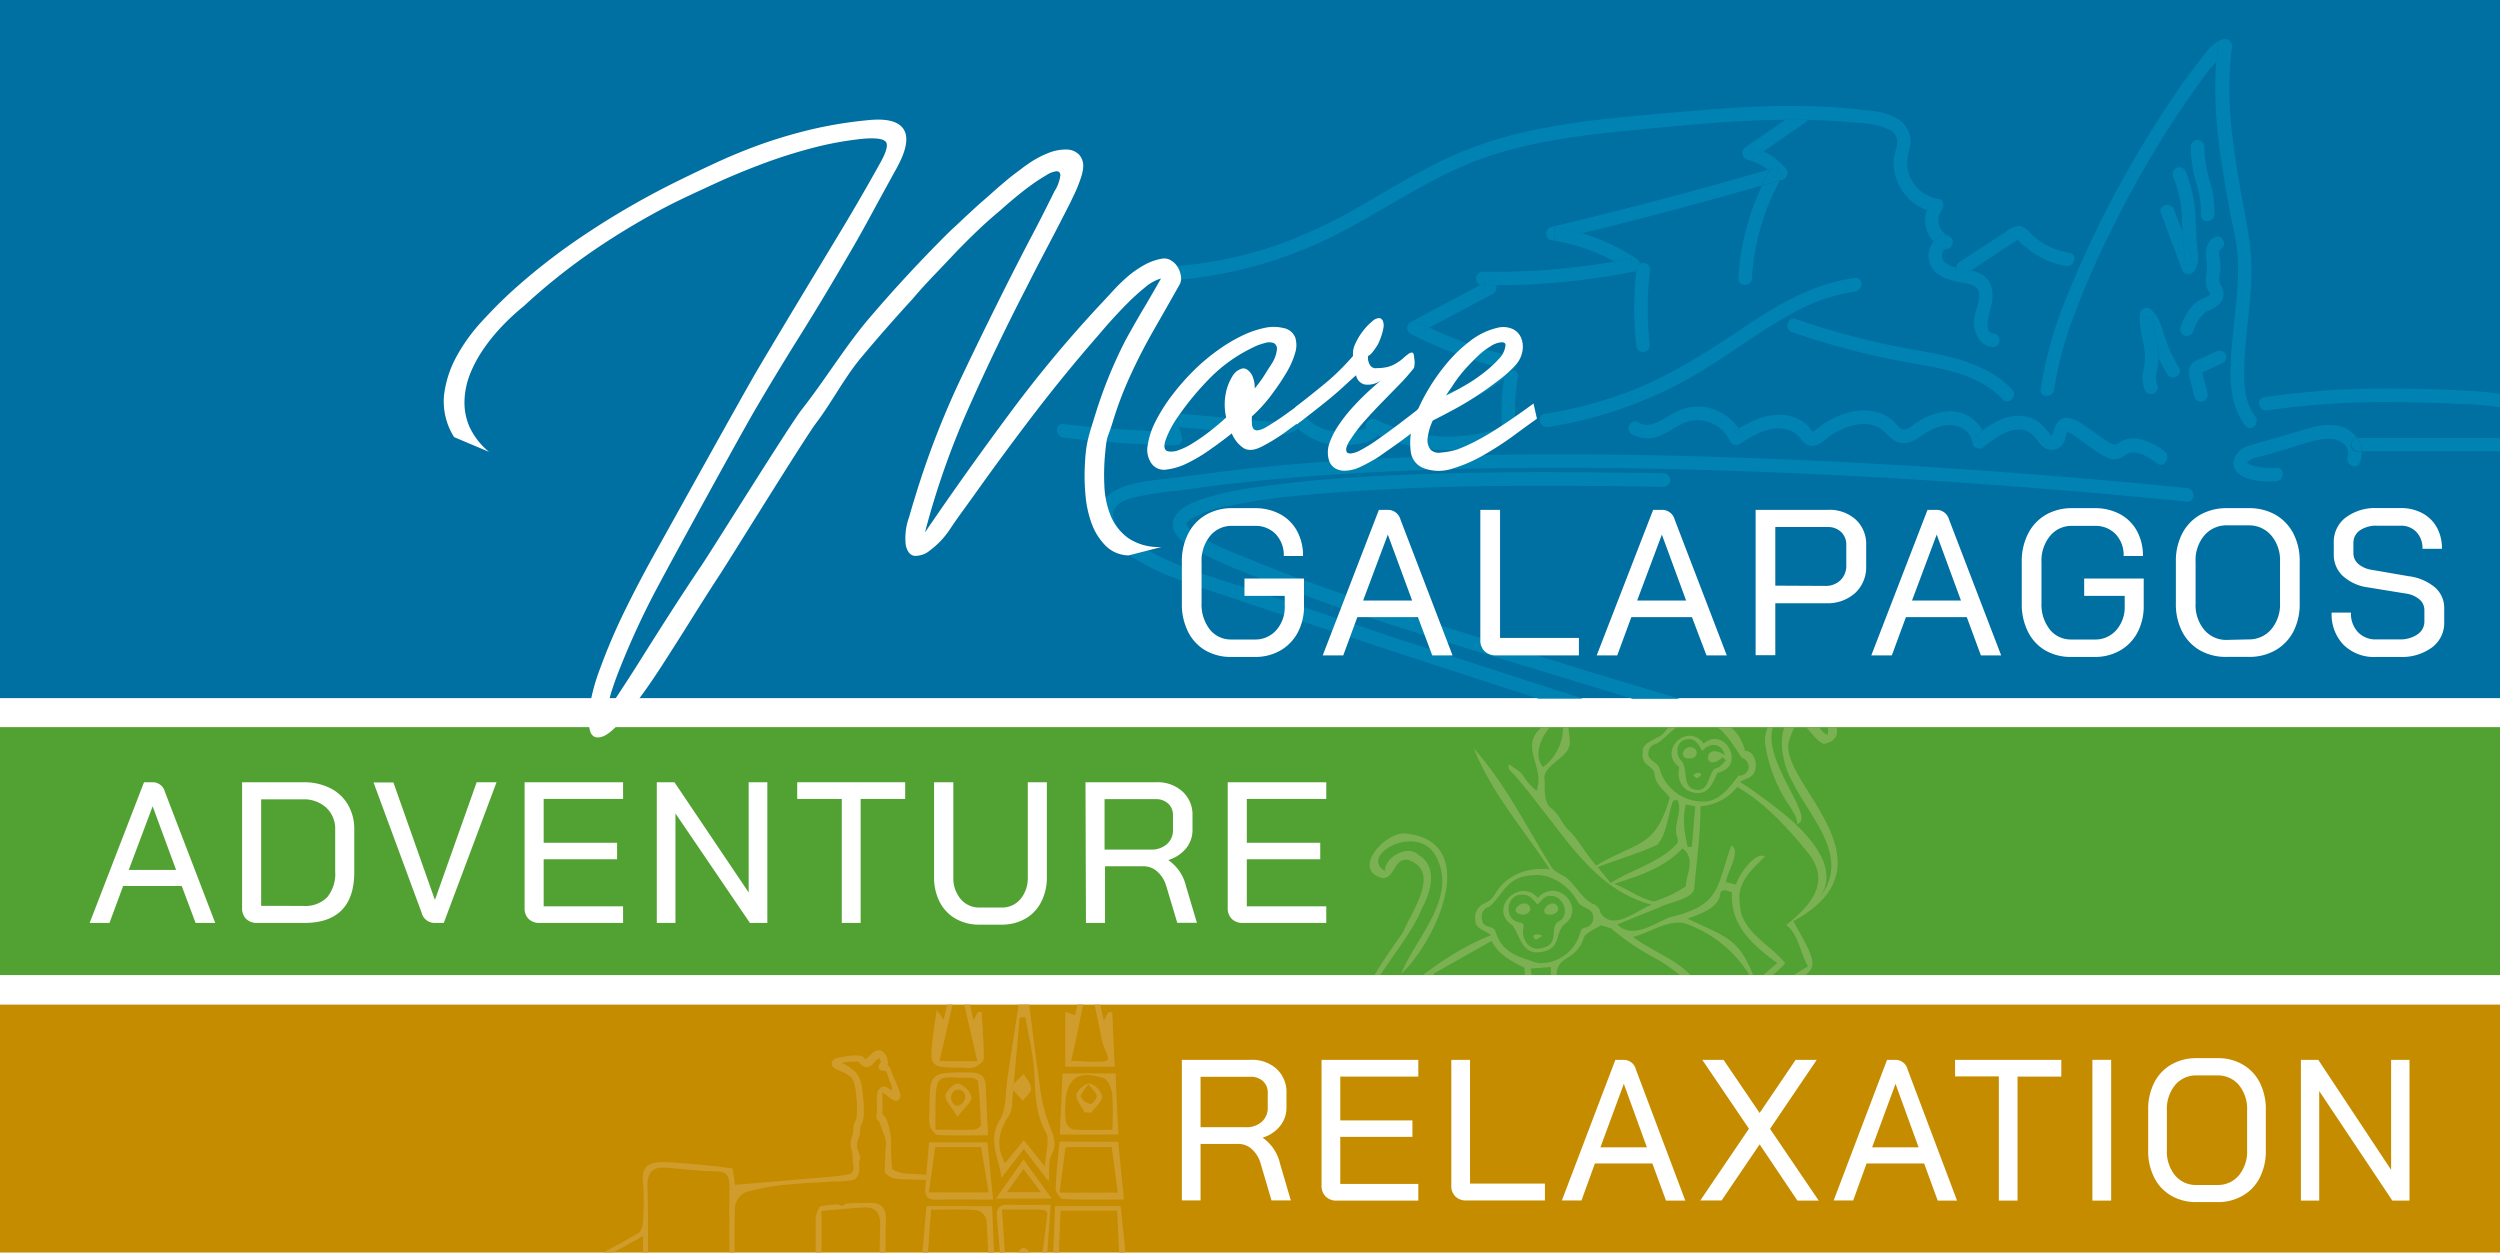
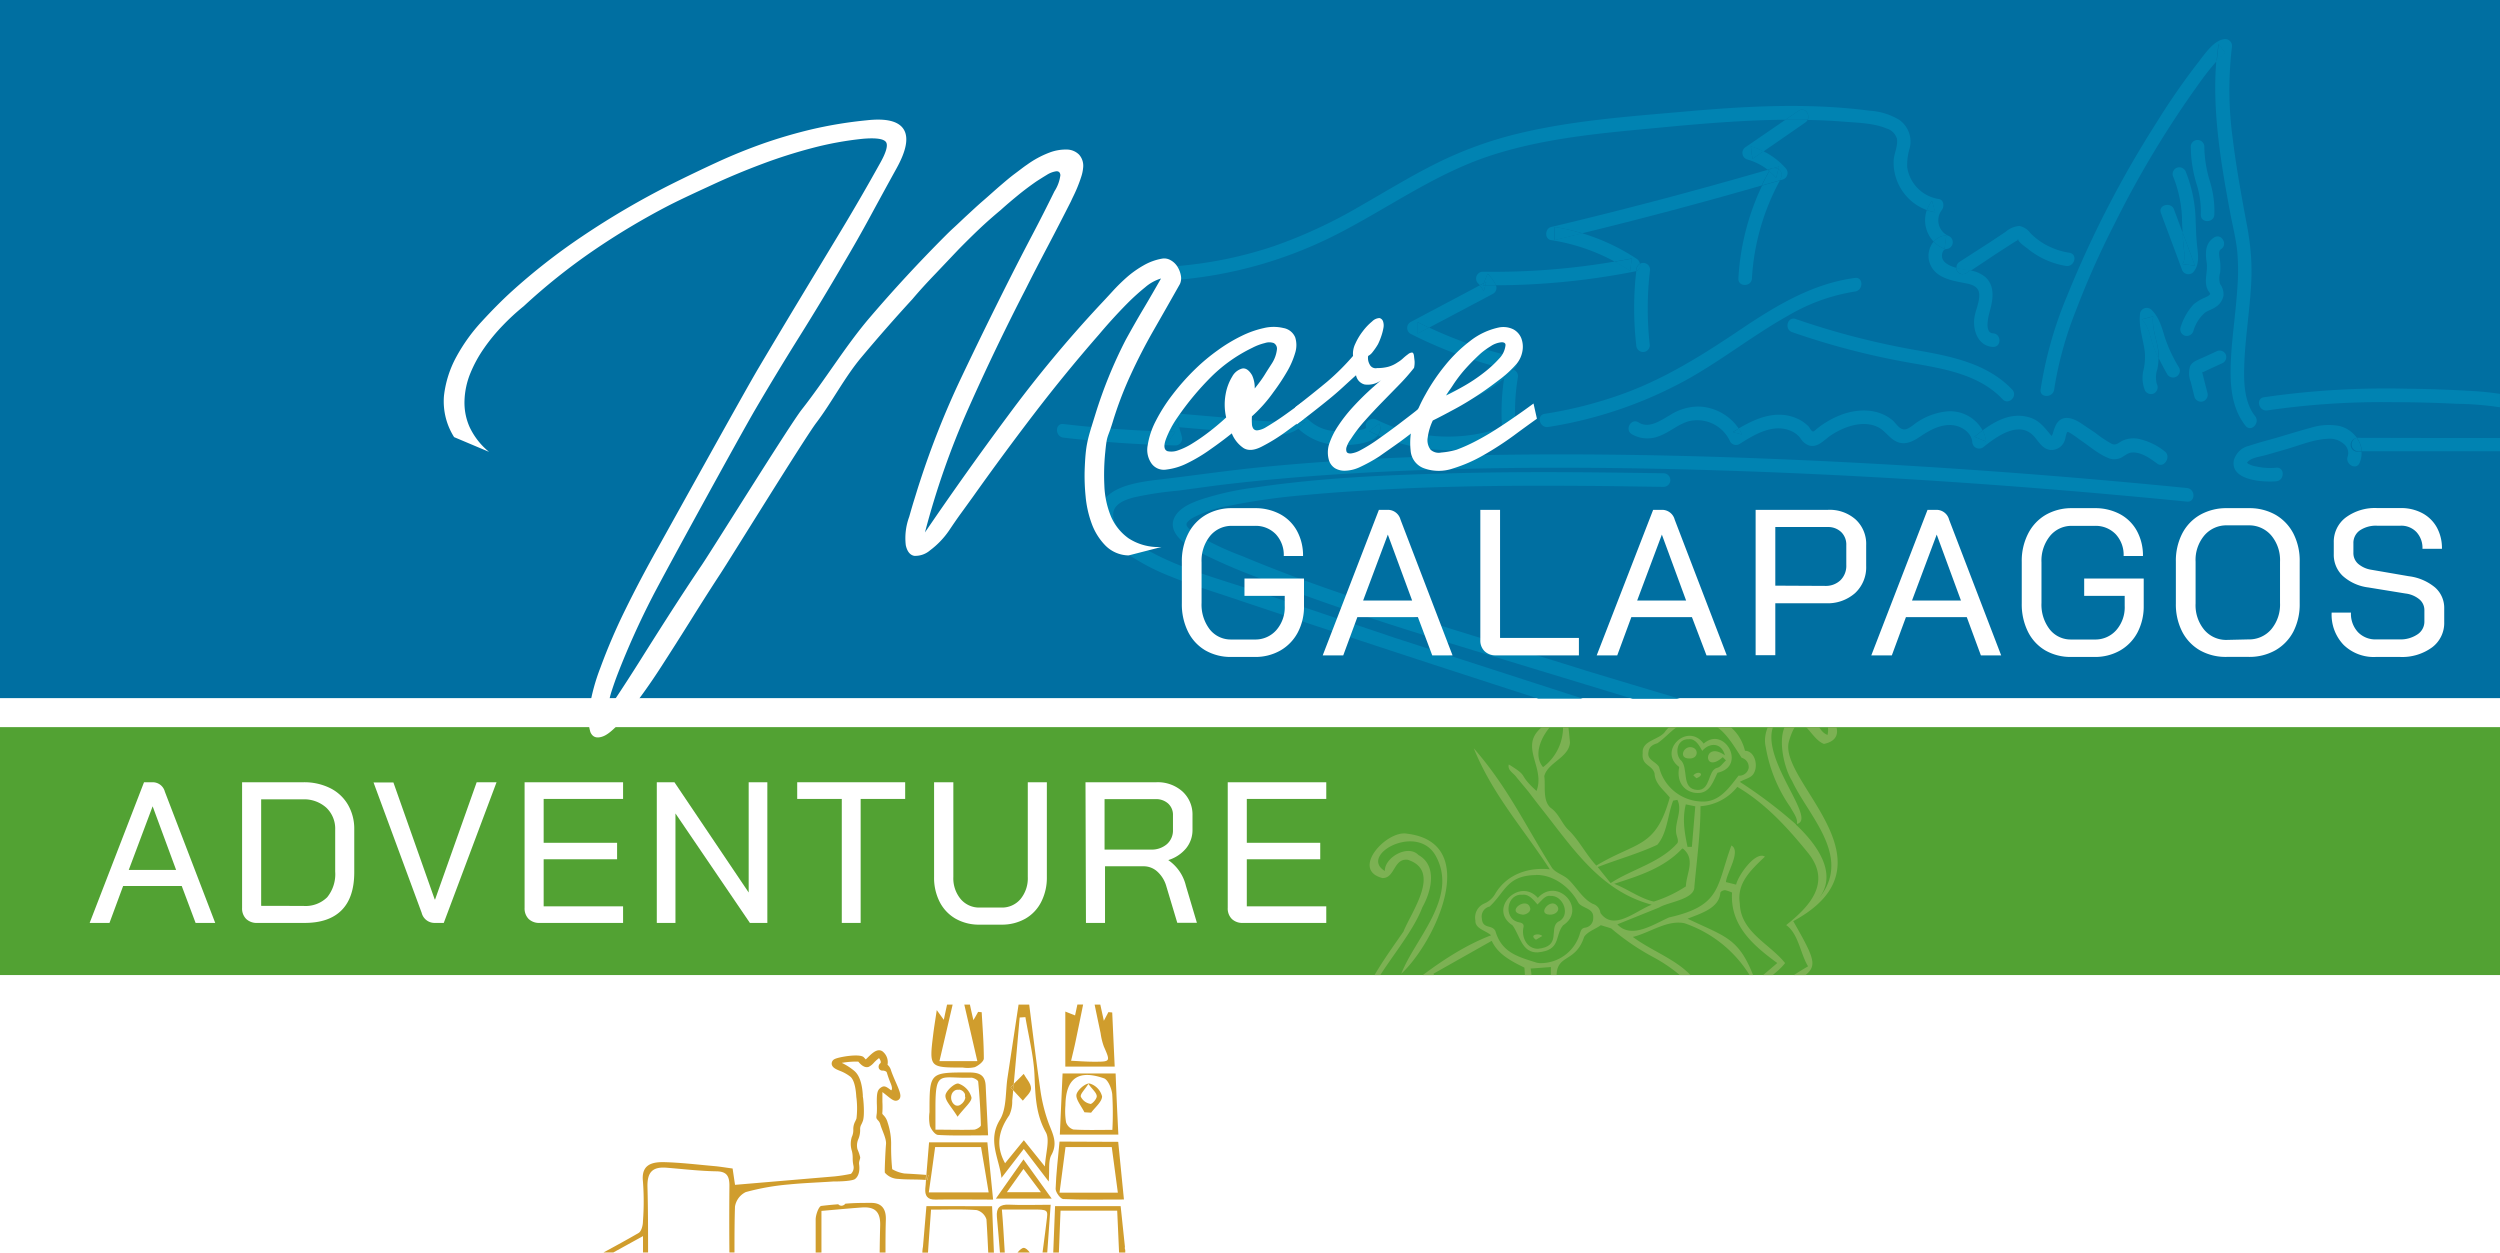
<svg xmlns="http://www.w3.org/2000/svg" id="Capa_1" data-name="Capa 1" viewBox="0 0 493 247">
  <defs>
    <style>.cls-1{fill:none;}.cls-2{fill:#fff;}.cls-3{fill:#006fa1;}.cls-4{fill:#c58c00;}.cls-5{fill:#52a233;}.cls-6{clip-path:url(#clip-path);}.cls-7{fill:#7cb153;}.cls-8{fill:#d09d2d;}.cls-9{fill:#0083b2;}</style>
    <clipPath id="clip-path">
      <rect class="cls-1" y="143.39" width="493" height="48.89" />
    </clipPath>
  </defs>
  <rect class="cls-2" width="493" height="247" />
  <rect class="cls-3" width="493" height="137.67" />
-   <rect class="cls-4" y="198.11" width="493" height="48.89" />
  <path class="cls-2" d="M233.06,209H246.7a7.12,7.12,0,0,1,5.07,1.81,6.19,6.19,0,0,1,1.92,4.74v2.85a5.68,5.68,0,0,1-1.26,3.65,7,7,0,0,1-3.44,2.3v0a8.53,8.53,0,0,1,3.42,5.08l2.14,7.29h-3.81l-2.1-7.13a6.17,6.17,0,0,0-1.73-2.94,3.93,3.93,0,0,0-2.7-1.07h-7.46v11.14h-3.69Zm12.63,13.29a4.52,4.52,0,0,0,3.13-1.07,3.62,3.62,0,0,0,1.18-2.82v-2.89a3,3,0,0,0-.93-2.3,3.45,3.45,0,0,0-2.45-.87h-9.87v9.95Z" />
  <path class="cls-2" d="M261.41,235.94a2.94,2.94,0,0,1-.8-2.18V209h19.08v3.3H264.3v8.64h14.23v3.25H264.3v9.28h15.39v3.29H263.56A2.91,2.91,0,0,1,261.41,235.94Z" />
  <path class="cls-2" d="M287,235.94a2.85,2.85,0,0,1-.8-2.14V209h3.69V233.4h14.77v3.33H289.17A2.91,2.91,0,0,1,287,235.94Z" />
  <path class="cls-2" d="M325.85,229.44H314.51l-2.64,7.29H308L318.55,209h1.67a2.47,2.47,0,0,1,2.37,1.87l9.75,25.89h-3.8Zm-10.25-3.18h9.17l-4.55-12.53h0Z" />
  <path class="cls-2" d="M344.89,222.58,335.69,209h4.19L347,219.48,354.1,209h4.16l-9.21,13.61,9.6,14.15h-4.2L347,225.67l-7.5,11.06H335.3Z" />
  <path class="cls-2" d="M379.44,229.44H368.09l-2.64,7.29H361.6L372.13,209h1.67a2.45,2.45,0,0,1,2.37,1.87l9.76,25.89h-3.81Zm-10.26-3.18h9.17l-4.55-12.53h0Z" />
  <path class="cls-2" d="M394.17,212.27h-8.63V209h20.95v3.3h-8.63v24.46h-3.69Z" />
  <path class="cls-2" d="M412.62,209h3.7v27.76h-3.7Z" />
  <path class="cls-2" d="M428.15,235.78a8.54,8.54,0,0,1-3.34-3.57,11.5,11.5,0,0,1-1.19-5.35v-8a11.5,11.5,0,0,1,1.19-5.35,8.52,8.52,0,0,1,3.36-3.57,9.72,9.72,0,0,1,5-1.27h4.12a9.59,9.59,0,0,1,5,1.27,8.56,8.56,0,0,1,3.35,3.57,11.5,11.5,0,0,1,1.18,5.35v8a11.5,11.5,0,0,1-1.18,5.35,8.54,8.54,0,0,1-3.37,3.57,9.62,9.62,0,0,1-5,1.27h-4.16A9.62,9.62,0,0,1,428.15,235.78Zm9.07-2.1a5.42,5.42,0,0,0,4.28-1.88,7.4,7.4,0,0,0,1.63-5v-7.85a7.4,7.4,0,0,0-1.63-5,5.42,5.42,0,0,0-4.28-1.88h-4a5.38,5.38,0,0,0-4.27,1.88,7.4,7.4,0,0,0-1.64,5v7.85a7.44,7.44,0,0,0,1.62,5,5.33,5.33,0,0,0,4.25,1.88Z" />
  <path class="cls-2" d="M453.74,209h3.42l14.37,21.7V209h3.62v27.76h-3.38l-14.42-21.61v21.61h-3.61Z" />
  <rect class="cls-5" y="143.39" width="493" height="48.89" />
  <path class="cls-2" d="M35.84,174.72H24.28L21.59,182H17.68L28.4,154.26h1.7a2.48,2.48,0,0,1,2.41,1.86L42.44,182H38.57Zm-10.45-3.17h9.34L30.1,159h0Z" />
  <path class="cls-2" d="M48.56,181.23a2.9,2.9,0,0,1-.82-2.19V154.26H59.81a11.5,11.5,0,0,1,5.28,1.15,8.37,8.37,0,0,1,3.52,3.27,9.43,9.43,0,0,1,1.25,4.86V172q0,5-2.51,7.51T60,182H50.75A3,3,0,0,1,48.56,181.23Zm11.29-2.58a6.06,6.06,0,0,0,4.67-1.71,7.23,7.23,0,0,0,1.58-5.07v-8.25a5.7,5.7,0,0,0-1.76-4.35,6.55,6.55,0,0,0-4.65-1.64H51.5v21Z" />
  <path class="cls-2" d="M83.15,180l-9.49-25.7h3.92l8.15,23.08h.07L94,154.26h3.92L87.51,182H85.65A2.62,2.62,0,0,1,83.15,180Z" />
  <path class="cls-2" d="M104.26,181.23a2.93,2.93,0,0,1-.81-2.19V154.26h19.42v3.29H107.21v8.65h14.48v3.25H107.21v9.28h15.66V182H106.46A3,3,0,0,1,104.26,181.23Z" />
  <path class="cls-2" d="M129.52,154.26H133L147.64,176V154.26h3.68V182h-3.44L133.2,160.41V182h-3.68Z" />
  <path class="cls-2" d="M166,157.55h-8.79v-3.29H178.5v3.29h-8.78V182H166Z" />
  <path class="cls-2" d="M188.45,181.17a8,8,0,0,1-3.15-3.32,10.48,10.48,0,0,1-1.1-4.91V154.26H188v18.68a6.4,6.4,0,0,0,1.45,4.36,4.76,4.76,0,0,0,3.78,1.67h4.23a4.76,4.76,0,0,0,3.78-1.67,6.44,6.44,0,0,0,1.44-4.36V154.26h3.76v18.68a10.48,10.48,0,0,1-1.11,4.91,7.93,7.93,0,0,1-3.14,3.32,9.35,9.35,0,0,1-4.73,1.17h-4.23A9.32,9.32,0,0,1,188.45,181.17Z" />
  <path class="cls-2" d="M214.06,154.26H228a7.31,7.31,0,0,1,5.16,1.8,6.15,6.15,0,0,1,2,4.74v2.86a5.68,5.68,0,0,1-1.28,3.65,7.35,7.35,0,0,1-3.5,2.3v0a8.53,8.53,0,0,1,3.48,5.07l2.17,7.3h-3.87l-2.14-7.14a6.18,6.18,0,0,0-1.76-2.93,4,4,0,0,0-2.75-1.08h-7.6V182h-3.76Zm12.86,13.28a4.61,4.61,0,0,0,3.19-1.07,3.58,3.58,0,0,0,1.2-2.81v-2.9a3,3,0,0,0-.95-2.3,3.53,3.53,0,0,0-2.49-.87H217.82v9.95Z" />
  <path class="cls-2" d="M242.93,181.23a2.9,2.9,0,0,1-.82-2.19V154.26h19.43v3.29H245.87v8.65h14.48v3.25H245.87v9.28h15.67V182H245.12A3,3,0,0,1,242.93,181.23Z" />
  <g class="cls-6">
    <path class="cls-7" d="M337.47,219.21A203.55,203.55,0,0,0,299.63,215c-8.37.12-16.7-.14-25.06-.24-1.53-.41-5.8,1.09-6.43-.58.12-1.32,3.05-.48,3.9-.71-10.44-9.1-1.7-20.52,4.72-29.76,1.61-4,7.58-12,.85-14.16-2.82-.35-2.51,3.69-5,3.6-6.38-1.65.9-9.56,4.91-8.74,14.69,1.82,5.54,21.36-1.19,27.62,2.67-6.94,11.31-15,6.82-23.21-3.63-6.66-15.26-.2-10.06,2.94-.07-2.67,4.55-5.32,6.63-3.15,3.6,2,2.74,6.78.77,10.31-3.79,10-19.2,21.56-9.67,32.08-1.64-6.55.88-13.8,7.14-16.69,5.06-4,10.35-7.68,16.09-9.87-1.17-1-3.19-1.32-3.1-2.92a3,3,0,0,1,1.78-3.36,4.49,4.49,0,0,0,2.18-2c2.3-3.76,6.47-5.18,10.71-4.73-5.55-8.49-11.25-14.69-15-23.88,6.69,7.67,10,14.93,15.47,23.64.79,1,2.23,1.34,3.13,2.18,1.66,1.54,2.82,3.84,4.88,4.87a2.14,2.14,0,0,1,1.51,1.8c2.61,3.69,7-.48,10.12-1.63C315.42,175.69,310,167,303.62,159c-3.36-4.34-1.06-1.49-4.55-5.7-.55-.84-1.87-1.4-1.53-2.55,4.25,2.62,1.49,1.61,5.46,5.23,1.76-4.57-3.3-8.58.72-12.29,5.17-5.14,5.27-3.88,5.88,2.73-.21,3-4.39,3.93-5.07,6.64.29,1.75-.39,4.78,1.24,6.23,1.6,1.12,2.07,2.81,3.36,4.22,2.18,2,3.56,4.92,5.66,7.18,8-4.81,11.69-3.34,14.49-13.42-1.22-1.54-2.93-2.7-3-4.76-.52-1.79-2.61-1.46-2.34-4-.23-2.6,3.46-2.58,4.52-4.39,4.52-5.47,13.94-3.25,15.65,3.94,2,0,2.78,3.18,1.54,4.73-.59.69-1.76.91-2.55,1.4a91.86,91.86,0,0,1,11.08,8.39l0,.06c4.16,3.9,8.55,9.9,4.21,14.85,7.26-8.28-1.78-16.53-5-23.51-2.15-3.36-4.16-14,3-12.39,2.34.54,2.19,2.66,4,3.34,1.3-5.87-8.84-7.23-10.77-1.51-2.24,6.6,8.75,18.17,4.73,19.06.24-1.11-.86-2.46-1.27-3.28a29.13,29.13,0,0,1-4.87-11.85c-1.3-5.51,6.07-12,11-8.08.39.32.64.49.79.65,2.16,2.21,3.91,5.89-.31,6.78-3-1.06-4.64-8.07-6.89-.58-2.37,7.92,22.09,24,.83,35.53,6.52,11.44,4.41,8.53-4.91,15.69,2.91,5.34,6.16,10.32,8.77,15.76,1.24,1.87,3.58,3.05,4.54,4.94-7.71-3.77-9.7-13.24-14.14-20-3.12,2-6.28-1.58-8.87-3.21.69-2,3.54-2.69,5.27-1.57a2,2,0,0,0,1.4.18,24.37,24.37,0,0,0-13.51-11.38c-3.49-.7-6.85,1.91-10.18,2.7,4.24,3.23,10.89,5.15,13.18,10.17C336.08,201.38,346.16,219.41,337.47,219.21Zm-27.39-5c7.78,1,15.72,1.65,23.41,3.32,11.05,3.63,5.2-7.26,3.67-12.88-.7-3.09-2.33-6.13-2.92-9.14-.15-.76-3.45-4.19-8.06-6.68a46.94,46.94,0,0,1-8.44-5.74c-.74-.25-1.38-.43-2.06-.64-1.05.77-2.59,1.23-3.29,2.31-1.94,5.92-6.55,2.66-5.19,10.07.85,3.25-1.94,14.78.92,15.11,1.55.79,1.67,2.5,2.59,3.82ZM301.84,191c1.63,9.51-6,17-.66,19.85,1,.55.38,1.7.74,2.32,2.17,1.08,5.24.31,7.7.22-1-2.45-3.13-1.89-4.51-3.34.22-.83,1.28-1.65,1-2.53-.17-5.19-.34-11.48-.27-16.82Zm-11.92,22.57c5.84,1.47,5.62-5.68,4.75-9.59-.58-2.4-1.66-5.37-4.77-7a1.3,1.3,0,0,1-.8-1.22c7.31,2,9.13,11.48,5.39,17.83l5.74-.36c.32-1.61-.84-2.08-1.71-2.2-.67-.17-.8-.26-.59-.89.46-6.35,3.34-13.1,2.68-19.33-2.76-1.34-5.26-2.7-6.44-5.28l-11.48,6.48.19.63a6.93,6.93,0,0,1,.93,0c1.18,1,.82,1.18-.05,1.71-3,.48-5.67.49-8.11,3-4.2,3.93-5.42,8.74-3.62,14.3.29.88.57,1.93,1.69,1.93C279.05,213.21,284.53,213.79,289.92,213.53Zm52.43-19.72a3.55,3.55,0,0,0-2.22.82c2.28.91,4.05,3.17,6.73,2.89a59.06,59.06,0,0,1,9.69-7c-1.55-2.55-1.9-6.47-4.32-8.13,4.62-3.67,9-8.36,4.37-14.17-4.05-5-8.41-9.79-14-13.09a10.15,10.15,0,0,1-7.26,3.81c0,5.3-.73,10.66-1.21,15.86.08,2.54-5.11,3-6.95,4.12l-7.86,3.17-.38.15c2.77,3,7.23-.06,10.2-1.36,10.35-2.33,9.31-6.09,12.29-14.19,2,1.07-1,5.54-1.07,7.22l2,.5c.42-1.86,3.85-6.69,5.68-5.52-2.77,2.66-5.58,5.21-4.95,9.22.14,5.67,5.89,7.94,8.93,11.77-1.47,1.89-3.86,3.29-5.64,5C345,195.54,343.8,193.47,342.35,193.81Zm-2.24-18.29c-.33,0-.9.26-.87.61-.31,3-4,4-6.44,5,7.63,3.69,10.26,3.69,13.39,12.39l4.29-3.65c-4.82-3.51-9.33-7.43-8.92-13.9A7.56,7.56,0,0,0,340.11,175.52Zm-37.22-3c-5.72.09-6,3.26-9.13,6.21a2,2,0,0,0-1.54,2.32c.13,2.22,2,1.15,2.67,2.51,1.25,4.24,4.39,5.06,8.17,6.25l.51.08a8.06,8.06,0,0,0,8-5.88c.23-.69.37-1,1-1.11a1.85,1.85,0,0,0,1.61-1.87c.19-2-2-1.86-2.9-3C309.67,175,306.39,172.49,302.89,172.54Zm28.8-5.18c-3.58,3.8-8.45,5.32-13.37,6.91,2.6,1,5.19,2.94,7.81,3.5a25.51,25.51,0,0,0,6.33-3c.07-2.56,2-5.34-.61-7.47Zm-1.74-9.5c-1.09,2.78-1.15,6.43-3.13,8.71-3.72,1.74-7.88,2.9-11.75,4.39l2.55,3.17c4.22-2.76,9.73-4,13.12-7.84.4-.45-.14-1.46-.2-2.06-.27-2.18,1.29-4.46.24-6.52Zm2.43,1c-.64,2.79-.16,5.43.4,8.13l.86,0,.67-8-1.87-.39Zm2.18-16.6c-3.52-.34-5.15,2.49-7.7,4.28-.84.25-1.64.62-1.77,1.7-.39,1.6,1.47,1.91,2.08,3a8.89,8.89,0,0,0,8.35,6.8c3.47.2,5.39-2.61,7.32-5.1a1.88,1.88,0,0,0,2-1.53,1.9,1.9,0,0,0-1.39-2C341.35,146.26,339.08,141.89,334.56,142.23Zm-26.88-.71c-2.78,1.75-5.88,6.75-3.39,9.71a9.84,9.84,0,0,0,3.73-9.91Z" />
    <path class="cls-7" d="M303.26,187.81c-3.19.14-3.52-3.38-5-5.34-4.93-3.19,1.36-9.54,5-5.41,3.9-4.27,9.85,2.27,4.95,5.44C306.54,184.63,307.89,187.37,303.26,187.81Zm-3-11.37c-3.14-.29-3.83,4.54-1,5.37,1,.17,1.39.39,1.12,1.29-.29,1.91.8,4,2.9,4,4.71-.46,2.13-3.94,3.92-5.3,2.68-1.06,1.16-5.33-1.5-5.13-1.05-.18-1.88,1.17-2.51,1.69C302.54,177.63,301.56,176.27,300.26,176.44Z" />
    <path class="cls-7" d="M334.76,156.38c-2.12,0-4.31-1.74-3.62-5.13-4.3-3.14,1.63-8.93,4.82-4.61,4.11-3.62,8.58,4.49,2.73,5.75C337.89,153.93,337.25,156.45,334.76,156.38ZM333,145.78c-2.23-.11-2.76,2.6-1.68,4,1.86,1.48,0,5.81,3.41,6,2.64.08,2-3.74,3.79-4.34.75-.09,1.24-1,1.84-1.49l-.63-.64c-4,3.56-3.92-3.46.43-.36-.66-2.52-3-2.6-4.48-.88C335.17,147.14,334.35,145.56,333,145.78Z" />
    <path class="cls-7" d="M300.29,180.38c-3.71-.49,1-3.91,1.49-1.18C301.82,179.89,300.92,180.38,300.29,180.38Z" />
    <path class="cls-7" d="M305.58,180.37c-2.55-.11.15-3.28,1.4-1.84C307.82,179.46,306.79,180.44,305.58,180.37Z" />
    <path class="cls-7" d="M302.89,185.32c-1.5-1,.64-1.4,1.25-.74Z" />
    <path class="cls-7" d="M333.08,149.57c-2,0-1.21-2.21.2-2.24C335.12,147.36,335,149.72,333.08,149.57Z" />
    <path class="cls-7" d="M333.92,152.9c1-1.1,2.5-.17.62.57Z" />
  </g>
  <path class="cls-1" d="M201.92,238.53h-4.35c.24,2.58.39,5.65.57,8.48h2.51c.46-.54.9-.93,1.23-.92s.79.39,1.2.92h2.51c.35-2.55.74-5.72.88-6.89C206.69,238.34,206.28,238.53,201.92,238.53Z" />
  <path class="cls-1" d="M141.13,231c-3.21-.06-6.41-.44-9.61-.7-2.74-.23-3.92.72-3.85,3.76.1,4.31.12,8.63.12,12.95h16q0-6.56,0-13.12C143.85,231.83,143.23,231,141.13,231Z" />
  <path class="cls-1" d="M192.59,238.62c-2.89-.21-5.79-.09-9-.09-.2,2.89-.42,5.69-.6,8.47h11.91c-.1-2.18-.21-4.36-.35-6.54A2.77,2.77,0,0,0,192.59,238.62Z" />
-   <path class="cls-1" d="M209.14,238.74q-.16,4.15-.33,8.26h11.87c-.12-2.74-.24-5.48-.37-8.26Z" />
+   <path class="cls-1" d="M209.14,238.74q-.16,4.15-.33,8.26c-.12-2.74-.24-5.48-.37-8.26Z" />
  <path class="cls-1" d="M191.51,212.55c-6.13.2-7.09-1.65-7.07,5.9,0,1.29,0,2.57,0,4.35,2.86,0,5.24,0,7.62,0,.48,0,1.35-.55,1.34-.83-.08-2.87-.25-5.74-.53-8.6C192.84,213,192,212.54,191.51,212.55Zm-2.67,7.67c-1.2-2-2.46-3.13-2.39-4.2.07-.9,1.86-2.5,2.56-2.34a4,4,0,0,1,2.57,2.72C191.7,217.26,190.25,218.36,188.84,220.22Z" />
  <path class="cls-1" d="M190.33,215.87a1.48,1.48,0,0,0-.12-.29l0,0c-.05-.08-.12-.15-.17-.22l-.06-.06a1.47,1.47,0,0,0-.6-.34.74.74,0,0,0-.39,0h0a1,1,0,0,0-.64.12,1.47,1.47,0,0,0-.57.59,1.64,1.64,0,0,0-.14.39,1.58,1.58,0,0,0-.05.43,2.2,2.2,0,0,0,.05.44,2.62,2.62,0,0,0,.15.39.83.83,0,0,0,.09.16,1.7,1.7,0,0,0,.27.33l.2.15a.77.77,0,0,0,.36.12.57.57,0,0,0,.26,0,.77.77,0,0,0,.36-.12.42.42,0,0,0,.14-.09,3.92,3.92,0,0,0,.32-.25l.12-.13a2.7,2.7,0,0,0,.25-.34,2.06,2.06,0,0,0,.16-.37.88.88,0,0,0,.06-.27,1.36,1.36,0,0,0,0-.2,1.87,1.87,0,0,0,0-.32A.17.17,0,0,0,190.33,215.87Z" />
  <path class="cls-1" d="M199,219.93c-2.07,3-2.75,6-.83,9.46l3.7-4.54c1.44,1.81,2.59,3.23,4.15,5.18.14-2.82,1-5.27.18-6.76-2-3.64-2.06-7.36-2.23-11.28s-1.16-7.61-1.79-11.41l-1.13.07c-.39,4.39-.77,8.77-1.17,13.15.78-.81,1.37-1.43,2-2,.52.95,1.43,1.9,1.45,2.87,0,.8-1,1.63-1.58,2.44L199.8,215c-.06.69-.12,1.38-.19,2.07A6.34,6.34,0,0,1,199,219.93Z" />
  <path class="cls-1" d="M211.22,209.16c1.48.07,3,.19,4.46.19,3.34,0,3.31,0,2-3a12.7,12.7,0,0,1-.64-2.62q-.6-2.82-1.18-5.64h-2.27q-.72,3.54-1.45,7.08C211.86,206.52,211.53,207.84,211.22,209.16Z" />
  <path class="cls-1" d="M193.46,226.2h-9.05c-.43,3.11-.83,6-1.25,8.94H195C194.43,232,194,229.13,193.46,226.2Z" />
  <path class="cls-1" d="M192.73,209.25c-.87-3.76-1.7-7.39-2.57-11.14h-2.3c-.88,3.79-1.73,7.43-2.6,11.14Z" />
  <path class="cls-1" d="M120.93,247h5.87c0-1.06,0-2.13,0-3.23Z" />
  <path class="cls-1" d="M169.84,238.12c-2.49.18-5,.42-7.9.67V247h11.48c0-1.76.05-3.52.1-5.28C173.61,238.79,172.4,237.92,169.84,238.12Z" />
  <path class="cls-1" d="M217.64,212.64c-5.09-1.77-7.51,0-7.59,5.34a13.41,13.41,0,0,0,.12,3.3,2.23,2.23,0,0,0,1.44,1.46c2.47.15,4.95.07,7.75.07a62.46,62.46,0,0,0-.08-7.06C219.15,214.63,218.47,212.93,217.64,212.64Zm-2.47,6.78-1.32-.08c-.59-1.15-1.73-2.38-1.58-3.43s1.77-2.34,2.61-2.24a3.55,3.55,0,0,1,2.45,2.54C217.31,217.29,216,218.35,215.17,219.42Z" />
  <path class="cls-1" d="M210.16,226.24c-.4,3-.78,5.88-1.18,9h11.5c-.42-3.14-.81-6-1.2-9Z" />
  <path class="cls-1" d="M213.13,216.29A2.57,2.57,0,0,0,215,217.7c.37.07,1.36-1,1.31-1.52-.05-.67-.83-1.29-1.65-2.4C213.88,215,213,215.73,213.13,216.29Z" />
  <path class="cls-1" d="M217,198.11l.7,3.19.9-1.71.75.07c.16,3.52.32,7,.49,10.68h-9.74V199.48l1.92.77c.16-.72.31-1.43.46-2.14H203c.7,5.55,1.37,11.1,2.17,16.63a32.3,32.3,0,0,0,1.68,6.81c.8,2.08,1.82,3.85.53,6.21-.65,1.18-.34,2.88-.53,5.24l-4.92-6.43-4.4,5.71c-.46-3.9-2.8-7.39-.31-11.46,1.37-2.25,1.07-5.54,1.51-8.36q1.09-7.17,2.17-14.35h-9.59c.22,1,.45,2,.68,3.06.4-.68.67-1.16.94-1.63l.7.07c.17,3,.44,6.08.42,9.12,0,.6-1,1.39-1.77,1.71a6.27,6.27,0,0,1-2.38.08c-6.64,0-6.64,0-5.81-6.71.17-1.36.4-2.72.68-4.62l1.39,1.91c.21-1,.42-2,.64-3H0V247H119c2.36-1.27,4.66-2.53,6.92-3.84.56-.32.83-1.5.87-2.31a52.6,52.6,0,0,0,0-7.84c-.36-3.23,1.61-3.87,3.94-3.83,3.4.07,6.8.49,10.2.79,1.1.1,2.19.29,3.54.47.18,1.2.36,2.44.48,3.22L164.61,232v0a31.11,31.11,0,0,0,3.17-.5,1.72,1.72,0,0,0,.48-1.67c-.09-.67-.12-1.16-.14-1.56A5.56,5.56,0,0,0,168,227a4.59,4.59,0,0,1,.18-2.81,3.24,3.24,0,0,0,.3-1.52,3.21,3.21,0,0,1,.39-1.59,5.5,5.5,0,0,0,.24-.56,17.22,17.22,0,0,0,0-4,4.43,4.43,0,0,1-.05-.47c-.06-.82-.24-3-1.15-3.76a7.94,7.94,0,0,0-2.07-1.16c-.85-.37-1.52-.66-1.62-1.34a1,1,0,0,1,.63-1c.8-.4,4.91-1.12,5.69-.34l.26.28.13.15c.11-.09.29-.27.43-.41.67-.66,1.43-1.41,2.21-1.4a1.2,1.2,0,0,1,.85.38,2.68,2.68,0,0,1,.81,2.48,2.31,2.31,0,0,1,.69,1.1c.16.52.48,1.27.79,2,.85,2,1.15,2.81,1,3.39a.84.84,0,0,1-.58.56c-.58.18-1.11-.24-2.06-1-.24-.19-.57-.46-.85-.66-.05.54,0,1.36,0,1.92a18.14,18.14,0,0,1,0,2c0,.37,0,.38.17.59a3.27,3.27,0,0,1,.86,1.49,13.13,13.13,0,0,1,.69,4.48,43.41,43.41,0,0,0,.21,4.72,6.78,6.78,0,0,0,2.39.85c1.44.08,2.88.16,4.31.28.17-2.09.35-4.21.53-6.45h11.53c.36,3.56.72,7.21,1.13,11.29-4.36,0-7.87-.05-11.37,0-1.65,0-2.14-.79-2-2.21,0-.55.09-1.09.13-1.64-1.79-.15-3.62,0-5.41-.21a3.59,3.59,0,0,1-2.51-1.07l-.16-.19,0-.24c0-.41.12-4.11.24-5.32s-.75-2.66-1.11-3.89a1.77,1.77,0,0,0-.5-.87c-.38-.4-.32-.45-.2-1.44a17.19,17.19,0,0,0,0-1.83c0-2,.1-2.71.77-3.14s1.08-.25,2.05.52c.28-.14.18-.72-.09-1.37a21.85,21.85,0,0,1-.76-2.14c-.09-.31-.71-.38-.71-.38h-.05a.77.77,0,0,1-.81-.46.89.89,0,0,1,.31-1c.16-.16,0-.59-.28-1a7.22,7.22,0,0,0-1,.9,3.45,3.45,0,0,1-1,.81c-.89.35-1.71-.58-2-.92l-.09-.1a16,16,0,0,0-3.25.25,11.56,11.56,0,0,1,2.49,1.6c1.38,1.18,1.58,3.66,1.66,4.74,0,.14,0,.25,0,.3.06.28.38,3.74,0,4.83a5.77,5.77,0,0,1-.29.67,1.8,1.8,0,0,0-.24.94,4.59,4.59,0,0,1-.41,2.08,3.13,3.13,0,0,0-.12,1.87,9.15,9.15,0,0,1,.54,1.57c0,.39-.3.81-.21,1.42.24,1.83-.44,2.61-.82,2.89-.22.16-1.17.48-4.31.48h0c-2.89.2-5.8.29-8.69.58a47.29,47.29,0,0,0-8.54,1.51A3.87,3.87,0,0,0,144.9,238c-.07,3-.09,6-.1,9.05h16c0-2.18,0-4.36,0-6.54,0-.93.62-2.59,1.11-2.65,1.11-.14,2.22-.24,3.34-.33a.85.85,0,0,0,.65.29,1,1,0,0,0,.75-.4c1.71-.11,3.43-.16,5.14-.16,2,0,2.85,1.09,2.8,3.32s-.07,4.31-.07,6.47h7.32a6.26,6.26,0,0,1,.12-1.16c.24-2.82.45-5.26.68-8h13L196,247h1.18c-.19-2.33-.38-4.67-.6-7-.16-1.85.58-2.52,2.41-2.44,2.49.12,5,0,8.19,0-.22,3.19-.44,6.3-.67,9.41h1.18c.12-3,.24-6.06.36-9.15H221c.28,2.62.56,5.31.85,8.05a.77.77,0,0,0,.06.57V247H493V198.11Zm-32,25.7c-.6,0-1.37-1.09-1.62-1.82a8.24,8.24,0,0,1-.07-2.68c0-7.88,0-7.8,7.79-7.82,2.09,0,3.2.55,3.29,2.7.14,3.07.29,6.13.47,9.7C191.14,223.89,188.06,224,185,223.81Zm11.4,12.55,5.45-7.73,5.56,7.73Zm13.15-24.67H220c.2,4.06.39,8,.59,12.05H209C209.18,219.65,209.36,215.74,209.54,211.69Zm.1,24.71c-.55,0-1.5-1.28-1.47-2,.1-3,.47-6.07.77-9.33h11.53c.37,3.71.73,7.31,1.13,11.37C217.2,236.49,213.41,236.58,209.64,236.4Z" />
  <path class="cls-1" d="M198.56,235.1h6.71l-3.44-4.59C200.64,232.17,199.69,233.51,198.56,235.1Z" />
  <path class="cls-8" d="M197.18,220.82c-2.49,4.07-.15,7.56.31,11.46l4.4-5.71,4.92,6.43c.19-2.36-.12-4.06.53-5.24,1.29-2.36.27-4.13-.53-6.21a32.3,32.3,0,0,1-1.68-6.81c-.8-5.53-1.47-11.08-2.17-16.63h-2.1q-1.08,7.17-2.17,14.35C198.25,215.28,198.55,218.57,197.18,220.82Zm2.12-6.39.61-.63c.4-4.38.78-8.76,1.17-13.15l1.13-.07c.63,3.8,1.62,7.59,1.79,11.41s.2,7.64,2.23,11.28c.84,1.49,0,3.94-.18,6.76-1.56-1.95-2.71-3.37-4.15-5.18l-3.7,4.54c-1.92-3.48-1.24-6.49.83-9.46a6.34,6.34,0,0,0,.58-2.88c.07-.69.13-1.38.19-2.07Z" />
  <path class="cls-8" d="M184.73,199.19c-.28,1.9-.51,3.26-.68,4.62-.83,6.71-.83,6.71,5.81,6.71a6.27,6.27,0,0,0,2.38-.08c.72-.32,1.76-1.11,1.77-1.71,0-3-.25-6.08-.42-9.12l-.7-.07c-.27.47-.54,1-.94,1.63-.23-1-.46-2-.68-3.06h-1.11c.87,3.75,1.7,7.38,2.57,11.14h-7.47c.87-3.71,1.72-7.35,2.6-11.14h-1.1c-.22,1-.43,2-.64,3Z" />
  <path class="cls-8" d="M210.08,199.48v10.86h9.74c-.17-3.65-.33-7.16-.49-10.68l-.75-.07-.9,1.71-.7-3.19h-1.12q.58,2.82,1.18,5.64a12.7,12.7,0,0,0,.64,2.62c1.31,3,1.34,3-2,3-1.49,0-3-.12-4.46-.19.31-1.32.64-2.64.92-4q.74-3.54,1.45-7.08h-1.13c-.15.71-.3,1.42-.46,2.14Z" />
  <path class="cls-8" d="M208.94,225.12c-.3,3.26-.67,6.29-.77,9.33,0,.67.92,1.93,1.47,2,3.77.18,7.56.09,12,.09-.4-4.06-.76-7.66-1.13-11.37Zm0,10.08c.4-3.08.78-5.95,1.18-9h9.12c.39,3,.78,5.82,1.2,9Z" />
  <path class="cls-8" d="M182.92,232.71l-.32,0c0,.55-.09,1.09-.13,1.64-.11,1.42.38,2.25,2,2.21,3.5-.07,7,0,11.37,0-.41-4.08-.77-7.73-1.13-11.29H183.21c-.18,2.24-.36,4.36-.53,6.45l.39,0C183,232,183,232.37,182.92,232.71Zm1.49-6.51h9.05c.49,2.93,1,5.77,1.5,8.94h-11.8C183.58,232.16,184,229.31,184.41,226.2Z" />
  <path class="cls-8" d="M199,237.56c-1.83-.08-2.57.59-2.41,2.44.22,2.33.41,4.67.6,7h.95c-.18-2.83-.33-5.9-.57-8.48h4.35c4.36,0,4.77-.19,4.55,1.58-.14,1.17-.53,4.34-.88,6.89h.93c.23-3.11.45-6.22.67-9.41C204,237.59,201.49,237.68,199,237.56Z" />
  <path class="cls-8" d="M201.88,246.08c-.33,0-.77.38-1.23.92h2.43C202.67,246.47,202.26,246.09,201.88,246.08Z" />
  <path class="cls-8" d="M191.09,211.49c-7.79,0-7.79-.06-7.79,7.82a8.24,8.24,0,0,0,.07,2.68c.25.73,1,1.78,1.62,1.82,3.07.18,6.15.08,9.86.08-.18-3.57-.33-6.63-.47-9.7C194.29,212,193.18,211.49,191.09,211.49Zm1,11.28c-2.38.08-4.76,0-7.62,0,0-1.78,0-3.06,0-4.35,0-7.55.94-5.7,7.07-5.9.46,0,1.33.47,1.36.79.28,2.86.45,5.73.53,8.6C193.41,222.22,192.54,222.75,192.06,222.77Z" />
  <path class="cls-8" d="M220,211.69H209.54c-.18,4.05-.36,8-.54,12.05h11.54C220.34,219.69,220.15,215.75,220,211.69Zm-.59,11.12c-2.8,0-5.28.08-7.75-.07a2.23,2.23,0,0,1-1.44-1.46,13.41,13.41,0,0,1-.12-3.3c.08-5.3,2.5-7.11,7.59-5.34.83.29,1.51,2,1.64,3.11A62.46,62.46,0,0,1,219.36,222.81Z" />
  <path class="cls-8" d="M196.39,236.36h11l-5.56-7.73Zm2.17-1.26c1.13-1.59,2.08-2.93,3.27-4.59l3.44,4.59Z" />
  <path class="cls-8" d="M203.32,214.64c0-1-.93-1.92-1.45-2.87-.59.6-1.18,1.22-2,2,0,.39-.07.78-.11,1.18l1.94,2.1C202.3,216.27,203.33,215.44,203.32,214.64Z" />
  <path class="cls-8" d="M199.3,214.43l.5.55c0-.4.07-.79.11-1.18Z" />
  <path class="cls-8" d="M189,213.68c-.7-.16-2.49,1.44-2.56,2.34-.07,1.07,1.19,2.23,2.39,4.2,1.41-1.86,2.86-3,2.74-3.82A4,4,0,0,0,189,213.68Zm1.35,2.78a.88.88,0,0,1-.06.27,2.06,2.06,0,0,1-.16.37,2.7,2.7,0,0,1-.25.34l-.12.13a3.92,3.92,0,0,1-.32.25.42.42,0,0,1-.14.09.77.77,0,0,1-.36.12.57.57,0,0,1-.26,0,.77.77,0,0,1-.36-.12l-.2-.15a1.7,1.7,0,0,1-.27-.33.83.83,0,0,1-.09-.16,2.62,2.62,0,0,1-.15-.39,2.2,2.2,0,0,1-.05-.44,1.58,1.58,0,0,1,.05-.43,1.64,1.64,0,0,1,.14-.39,1.47,1.47,0,0,1,.57-.59,1,1,0,0,1,.64-.12h0a.74.74,0,0,1,.39,0,1.47,1.47,0,0,1,.6.34l.06.06c0,.07.12.14.17.22l0,0a1.48,1.48,0,0,1,.12.29.17.17,0,0,1,0,.07,1.87,1.87,0,0,1,0,.32A1.36,1.36,0,0,1,190.36,216.46Z" />
  <path class="cls-8" d="M214.88,213.67c-.84-.1-2.49,1.33-2.61,2.24s1,2.28,1.58,3.43l1.32.08c.78-1.07,2.14-2.13,2.16-3.21A3.55,3.55,0,0,0,214.88,213.67Zm.09,4a2.57,2.57,0,0,1-1.84-1.41c-.11-.56.75-1.33,1.5-2.51.82,1.11,1.6,1.73,1.65,2.4C216.33,216.68,215.34,217.77,215,217.7Z" />
  <path class="cls-8" d="M182.69,237.85c-.23,2.73-.44,5.17-.68,8a6.26,6.26,0,0,0-.12,1.16H183c.18-2.78.4-5.58.6-8.47,3.24,0,6.14-.12,9,.09a2.77,2.77,0,0,1,1.93,1.84c.14,2.18.25,4.36.35,6.54H196l-.36-9.15Z" />
  <path class="cls-8" d="M221.84,245.9c-.29-2.74-.57-5.43-.85-8.05H208.06c-.12,3.09-.24,6.13-.36,9.15h1.11q.16-4.11.33-8.26h11.17c.13,2.78.25,5.52.37,8.26h1.22v-.53A.77.77,0,0,1,221.84,245.9Z" />
  <path class="cls-8" d="M147.06,235.08a47.29,47.29,0,0,1,8.54-1.51c2.89-.29,5.8-.38,8.69-.58h0c3.14,0,4.09-.32,4.31-.48.38-.28,1.06-1.06.82-2.89-.09-.61.23-1,.21-1.42a9.15,9.15,0,0,0-.54-1.57,3.13,3.13,0,0,1,.12-1.87,4.59,4.59,0,0,0,.41-2.08,1.8,1.8,0,0,1,.24-.94,5.77,5.77,0,0,0,.29-.67c.42-1.09.1-4.55,0-4.83,0-.05,0-.16,0-.3-.08-1.08-.28-3.56-1.66-4.74a11.56,11.56,0,0,0-2.49-1.6,16,16,0,0,1,3.25-.25l.09.1c.29.34,1.11,1.27,2,.92a3.45,3.45,0,0,0,1-.81,7.22,7.22,0,0,1,1-.9c.31.39.44.82.28,1a.89.89,0,0,0-.31,1,.77.77,0,0,0,.81.46h.05s.62.07.71.38a21.85,21.85,0,0,0,.76,2.14c.27.65.37,1.23.09,1.37-1-.77-1.37-1-2.05-.52s-.8,1.12-.77,3.14a17.19,17.19,0,0,1,0,1.83c-.12,1-.18,1,.2,1.44a1.77,1.77,0,0,1,.5.87c.36,1.23,1.22,2.78,1.11,3.89s-.27,4.91-.24,5.32l0,.24.16.19a3.59,3.59,0,0,0,2.51,1.07c1.79.17,3.62.06,5.41.21,0-.34.05-.67.08-1-1.43-.12-2.87-.2-4.31-.28a6.78,6.78,0,0,1-2.39-.85,43.41,43.41,0,0,1-.21-4.72,13.13,13.13,0,0,0-.69-4.48,3.27,3.27,0,0,0-.86-1.49c-.2-.21-.21-.22-.17-.59a18.14,18.14,0,0,0,0-2c0-.56,0-1.38,0-1.92.28.2.61.47.85.66.95.77,1.48,1.19,2.06,1a.84.84,0,0,0,.58-.56c.19-.58-.11-1.39-1-3.39-.31-.73-.63-1.48-.79-2a2.31,2.31,0,0,0-.69-1.1,2.68,2.68,0,0,0-.81-2.48,1.2,1.2,0,0,0-.85-.38c-.78,0-1.54.74-2.21,1.4-.14.14-.32.32-.43.41l-.13-.15-.26-.28c-.78-.78-4.89-.06-5.69.34a1,1,0,0,0-.63,1c.1.68.77,1,1.62,1.34a7.94,7.94,0,0,1,2.07,1.16c.91.78,1.09,2.94,1.15,3.76a4.43,4.43,0,0,0,.05.47,17.22,17.22,0,0,1,0,4,5.5,5.5,0,0,1-.24.56,3.21,3.21,0,0,0-.39,1.59,3.24,3.24,0,0,1-.3,1.52A4.59,4.59,0,0,0,168,227a5.56,5.56,0,0,1,.15,1.25c0,.4,0,.89.14,1.56a1.72,1.72,0,0,1-.48,1.67,31.11,31.11,0,0,1-3.17.5v0l-19.69,1.67c-.12-.78-.3-2-.48-3.22-1.35-.18-2.44-.37-3.54-.47-3.4-.3-6.8-.72-10.2-.79-2.33,0-4.3.6-3.94,3.83a52.6,52.6,0,0,1,0,7.84c0,.81-.31,2-.87,2.31-2.26,1.31-4.56,2.57-6.92,3.84h1.94l5.86-3.23c0,1.1,0,2.17,0,3.23h1c0-4.32,0-8.64-.12-12.95-.07-3,1.11-4,3.85-3.76,3.2.26,6.4.64,9.61.7,2.1,0,2.72.84,2.7,2.89q-.06,6.56,0,13.12h1c0-3,0-6,.1-9.05A3.87,3.87,0,0,1,147.06,235.08Z" />
  <path class="cls-8" d="M171.84,237.21c-1.71,0-3.43,0-5.14.16a1,1,0,0,1-.75.4.85.85,0,0,1-.65-.29c-1.12.09-2.23.19-3.34.33-.49.06-1.1,1.72-1.11,2.65,0,2.18,0,4.36,0,6.54h1.14v-8.21c2.91-.25,5.41-.49,7.9-.67s3.77.67,3.68,3.6c-.05,1.76-.08,3.52-.1,5.28h1.15c0-2.16,0-4.31.07-6.47S173.82,237.21,171.84,237.21Z" />
  <path class="cls-8" d="M182.92,232.71c0-.34.09-.67.15-1l-.39,0c0,.34-.06.67-.08,1Z" />
  <path class="cls-1" d="M439,10.36h0l0,0S439.05,10.38,439,10.36Z" />
  <path class="cls-1" d="M434.27,73.25a.17.17,0,0,1,0,.08A.08.08,0,0,0,434.27,73.25Z" />
  <path class="cls-1" d="M439,10.36l0,0Z" />
  <path class="cls-1" d="M256.34,122.29q-6.78-2.25-13.57-4.53c-4-1.34-8-2.57-11.92-4.17a42.39,42.39,0,0,1-9.3-5c-2.07-1.55-4.21-3.58-4.63-6.26-1-6.46,7.58-7.36,12-7.89,6.53-.77,13-1.73,19.58-2.38,14.92-1.48,29.92-2.16,44.91-2.42,16-.28,32-.07,48,.46q23.71.78,47.4,2.46,21.26,1.49,42.46,3.59c1.7.17,1.71,2.85,0,2.68-3.2-.32-6.39-.63-9.59-.92q-21.45-2-42.95-3.33-23.39-1.47-46.81-2.08c-15.67-.38-31.35-.44-47,0-14.33.42-28.67,1.26-42.92,2.92-3.23.38-6.44.85-9.67,1.28a66.16,66.16,0,0,0-8.76,1.34c-2,.54-4.55,1.63-3.93,4.17s3.77,4.52,5.93,5.79c6.93,4.06,15,6.13,22.54,8.66q13.44,4.48,26.89,8.91,18.52,6.09,37.1,12H322q-11.53-3.46-23-7c-11.43-3.48-22.87-6.91-34.18-10.77-5.7-1.94-11.36-4-16.94-6.22a111.65,111.65,0,0,1-12.21-5.38c-2.29-1.25-5.74-3.82-3.82-6.79,1.06-1.65,3.14-2.48,4.89-3.11A56.5,56.5,0,0,1,247.36,96c12.9-1.93,26-2.49,39.06-2.82,13.86-.35,27.73-.19,41.59,0a1.34,1.34,0,0,1,0,2.68l-9.91-.14c-13.53-.15-27.07-.15-40.59.42-6.72.28-13.45.69-20.15,1.33A128.75,128.75,0,0,0,242.6,99.6a25,25,0,0,0-7.34,2.38,4.55,4.55,0,0,0-.78.53l-.33.32,0,0s0,0-.06.09-.13.21-.09.14c-.05.09-.05.4-.06.15s0,.14,0,.18,0,0,0,0v0c-.06-.3.06.15,0,0,.05.26,0,.09,0,.09s.11.22.18.33l.07.1h0l.3.32a5.41,5.41,0,0,0,1.41,1.1,59.94,59.94,0,0,0,9.14,4.29c10.87,4.56,22.06,8.31,33.29,11.86,11.42,3.62,22.89,7.06,34.35,10.53q9.27,2.82,18.55,5.57H493V89.06l-27.27,0a4.64,4.64,0,0,1-.38,2.2c-.68,1.58-3,.21-2.31-1.35a2.31,2.31,0,0,0-.81-2.39,4.24,4.24,0,0,0-3.31-1c-2.65.15-5.35,1.28-7.88,2l-4.15,1.21c-1,.3-2.53.45-3.38,1.13-.42.34-.45.39-.07.63A5,5,0,0,0,445,92a12,12,0,0,0,3.87.25c1.72-.15,1.7,2.53,0,2.68-2.49.21-9-.12-8.37-4.06a4,4,0,0,1,3-2.93c2-.68,4-1.18,6-1.76s4.11-1.25,6.19-1.8a11.65,11.65,0,0,1,5.62-.36,5.92,5.92,0,0,1,3.47,2.33,1.39,1.39,0,0,1,.3,0l18.15,0H493V80.32a60.53,60.53,0,0,0-8.51-.69q-6.32-.31-12.63-.32a155.79,155.79,0,0,0-24.7,1.62c-1.68.27-2.4-2.32-.71-2.59a166.9,166.9,0,0,1,28-1.69q6.22.06,12.44.42a60.4,60.4,0,0,1,6.12.6V0H195.94V137.67H303.33Q279.81,130.08,256.34,122.29Zm49-38.09c-1.68.26-2.4-2.32-.71-2.59a82.36,82.36,0,0,0,15.23-3.87c8.49-3,15.91-7.73,23.35-12.73,6.94-4.66,14.18-9.09,22.62-10.2,1.7-.22,1.68,2.46,0,2.68a37.3,37.3,0,0,0-13.15,4.74c-7.44,4.15-14.07,9.59-21.64,13.52A83.59,83.59,0,0,1,305.31,84.2Zm73-15.08c6.64,1.17,13.72,2.61,18.54,7.72,1.18,1.25-.71,3.15-1.89,1.9-4.67-4.95-11.73-6-18.12-7.17a148.87,148.87,0,0,1-23.39-6.07c-1.62-.57-.92-3.16.71-2.59A153.68,153.68,0,0,0,378.27,69.12Zm47.25,22.2c-1.4-1-3.23-2.34-5-2.19-.9.08-1.45.71-2.23,1.06a3,3,0,0,1-2.48,0c-2-.8-3.79-2.41-5.55-3.59-.48-.33-2.1-1.68-2.44-1.52s-.4,1.25-.5,1.52a2.75,2.75,0,0,1-3,2c-1.62-.28-2.24-1.8-3.28-2.85-2.93-2.94-7.3.31-9.72,2.24a1.36,1.36,0,0,1-2.28-1c-.21-1.85-2.16-3.09-3.89-3.26-2.23-.22-4.39.91-6.18,2.12-1.45,1-3,1.92-4.77,1.17-1.51-.65-2.32-2.23-3.82-2.93-2.95-1.38-6.6-.07-9.15,1.6-1.3.85-2.58,2.51-4.31,2.07a3.28,3.28,0,0,1-1.75-1.43A4.63,4.63,0,0,0,353.27,85c-3.55-1.55-7.26.71-10.19,2.58a1.36,1.36,0,0,1-1.83-.48,7.09,7.09,0,0,0-8.24-4c-2.1.62-3.76,2.2-5.82,2.93a6.13,6.13,0,0,1-5.35-.4c-1.46-.92-.11-3.24,1.35-2.32,2.05,1.31,4.39-.38,6.16-1.42a10.49,10.49,0,0,1,5.58-1.71,9.9,9.9,0,0,1,8,4.33c3.51-2.1,7.57-3.75,11.57-1.94a7,7,0,0,1,2.22,1.55c.22.23.47.8.74.94s.53-.2.82-.44a17.67,17.67,0,0,1,4.83-2.8c3.34-1.27,7.29-1.3,10.15,1.06.62.52,1.31,1.65,2.14,1.8s2-1,2.73-1.42a12.86,12.86,0,0,1,5.75-2.11A7.31,7.31,0,0,1,391,84.88c2.66-1.95,5.67-3.54,9.06-2.61,1.84.5,2.8,1.66,4,3.06.11.12.51.71.69.68-.19,0,0-.36.1-.5a8.44,8.44,0,0,1,.71-1.89c1.19-1.91,3.25-1.19,4.79-.18l2.89,1.94a23.92,23.92,0,0,0,3.23,2.16c.92.4,1.39-.32,2.26-.69a5.36,5.36,0,0,1,2.86-.33A12.43,12.43,0,0,1,426.87,89C428.26,90,426.92,92.32,425.52,91.32Zm1.86-17.44c-.6-1.06-1.18-2.12-1.71-3.22a13,13,0,0,1-.23,2.13,5.09,5.09,0,0,0-.12,2.94,1.39,1.39,0,0,1-.48,1.84,1.36,1.36,0,0,1-1.83-.49,6.54,6.54,0,0,1-.33-4,11.74,11.74,0,0,0,.28-3.59c-.32-2.65-1.3-5.06-.92-7.77a1.35,1.35,0,0,1,2.24-.59c1.47,1.49,2,3.48,2.63,5.44a28.84,28.84,0,0,0,2.78,6A1.34,1.34,0,0,1,427.38,73.88Zm2.91-31a24.37,24.37,0,0,0-1.8-8.24,1.35,1.35,0,0,1,.93-1.65,1.39,1.39,0,0,1,1.65.93,27.26,27.26,0,0,1,1.9,9.17c.06,1.62.1,3.24.25,4.85.16,1.82.65,3.86-.52,5.46a1.35,1.35,0,0,1-2.44-.33c-1.36-3.71-2.76-7.4-4.13-11.11-.6-1.62,2-2.32,2.58-.71s1.13,3,1.7,4.57C430.36,44.87,430.33,43.89,430.29,42.91ZM432,28.83a1.34,1.34,0,0,1,2.67,0,24,24,0,0,0,1.09,6.88,19.94,19.94,0,0,1,.89,6.6c-.07,1.72-2.75,1.72-2.67,0a17.84,17.84,0,0,0-.88-6.15A26,26,0,0,1,432,28.83Zm-1.15,37.39a1.34,1.34,0,0,1-.93-1.64A11.84,11.84,0,0,1,432.6,60a9.12,9.12,0,0,1,2.31-1.41c.3-.15.75-.33.9-.66l0-.09a3.65,3.65,0,0,0-.34-.5c-1-1.77-.07-3.66-.33-5.55s-.35-3.85,1.46-5c1.46-.92,2.8,1.4,1.35,2.31-.54.34-.34,1.31-.26,1.81a9.8,9.8,0,0,1,.1,2.81,3.87,3.87,0,0,0,0,2.26,3.27,3.27,0,0,1,.64,2.41A3.46,3.46,0,0,1,437,60.52c-.67.48-1.49.68-2.16,1.15a7.54,7.54,0,0,0-2.28,3.62A1.38,1.38,0,0,1,430.88,66.22Zm7.43,5.42-2.4,1.1-1.19.56-.43.2v0l.06.24c.11.43.21.85.32,1.28l.61,2.48a1.37,1.37,0,0,1-.94,1.65,1.35,1.35,0,0,1-1.64-.94L432,75.32a4.48,4.48,0,0,1-.12-3.12c.46-.92,1.57-1.25,2.44-1.65L437,69.33a1.37,1.37,0,0,1,1.83.48A1.35,1.35,0,0,1,438.31,71.64Zm-4.85-59.3c1.2-1.52,3.16-4.56,5.37-4.64a1.37,1.37,0,0,1,1.29,1.7,71.16,71.16,0,0,0,.21,18.21C441,33.08,442,38.5,443,43.9a55.29,55.29,0,0,1,1.08,6.88,48.81,48.81,0,0,1-.1,6.84c-.33,4.62-1,9.2-1.23,13.83-.14,3.49-.16,7.73,2.12,10.63,1.05,1.34-.83,3.25-1.89,1.89-2.85-3.63-3.09-8.41-2.89-12.86.22-4.76,1-9.48,1.27-14.23a43.53,43.53,0,0,0,0-7.13c-.25-2.55-.89-5.07-1.37-7.58-1.84-9.84-3.59-20-2.78-30.09a47.28,47.28,0,0,0-3,3.75A198.34,198.34,0,0,0,417,44.12a167.59,167.59,0,0,0-7.65,17.1,71.69,71.69,0,0,0-4.3,15.59c-.22,1.69-2.9,1.7-2.67,0a78.58,78.58,0,0,1,5.27-18.57A209.38,209.38,0,0,1,425.3,24.12,136.4,136.4,0,0,1,433.46,12.34ZM232.28,52.5A81.27,81.27,0,0,0,251,48.63a96.37,96.37,0,0,0,17.24-8c4.78-2.73,9.49-5.62,14.41-8.11a76.5,76.5,0,0,1,15.54-5.86c11.1-2.82,22.67-3.61,34-4.62,12.1-1.07,24.32-1.76,36.41-.17a12.76,12.76,0,0,1,5.9,1.83,5.24,5.24,0,0,1,2,5.63,11.35,11.35,0,0,0-.47,3.65,7.43,7.43,0,0,0,6.19,6.3c1.09.15,1.16,1.56.59,2.24a3.34,3.34,0,0,0,1.28,5,1.35,1.35,0,0,1-.36,2.63c-.72,0-.93,1.1-.81,1.67.22,1.07,1.5,1.64,2.44,1.93l.34.09a1.26,1.26,0,0,1,.6-1.25l6.1-3.93,3-2a4.6,4.6,0,0,1,2.69-1.14,3.56,3.56,0,0,1,2.17,1.41,13.45,13.45,0,0,0,2.32,1.88,14.25,14.25,0,0,0,5.4,2c1.7.29,1,2.87-.71,2.59A16.08,16.08,0,0,1,399.87,49c-.53-.42-1.62-1.12-1.89-1.76a3.74,3.74,0,0,1-.59.36l-1.36.87-2.7,1.75-4.77,3.07a6.17,6.17,0,0,1,2.95,1.29c1.88,1.64,1.6,4.18,1,6.36-.24.89-1.35,4.65.52,4.75,1.71.09,1.72,2.77,0,2.68-2.78-.14-3.91-3-3.7-5.43.13-1.57.9-3,1-4.6s-1.13-2.22-2.58-2.5c-2.71-.53-6.26-1-7.23-4.13a4.37,4.37,0,0,1,.82-4.1A6.12,6.12,0,0,1,380,41.44a10,10,0,0,1-6.54-9.82c.1-1.38.89-2.89.64-4.27a3,3,0,0,0-2.06-2c-2.56-1.08-5.71-1.11-8.45-1.34-2.36-.19-4.72-.29-7.09-.34a1.27,1.27,0,0,1-.45.51l-8.26,5.68a14.07,14.07,0,0,1,4.38,3.34,1.36,1.36,0,0,1-.59,2.24l-.6.17a45.87,45.87,0,0,0-5.47,19.31c-.09,1.72-2.77,1.72-2.67,0a48.9,48.9,0,0,1,4.63-18.3Q329.85,41.69,312,46a40.9,40.9,0,0,1,10.78,5.08,1.42,1.42,0,0,1,.59.92,1.34,1.34,0,0,1,2,1.19,64.31,64.31,0,0,0-.05,14.87A1.35,1.35,0,0,1,324,69.42a1.37,1.37,0,0,1-1.33-1.34,64.22,64.22,0,0,1,0-14.6.85.85,0,0,1-.17.06A143.65,143.65,0,0,1,295,56.29a1.33,1.33,0,0,1-.54,1.62l-12.67,6.71a84.71,84.71,0,0,0,16.37,5.71,1.35,1.35,0,0,1,.59,2.24l-.31.31a1.38,1.38,0,0,1,.89,1.62,40.7,40.7,0,0,0-.44,9.55,1.35,1.35,0,0,1-1.34,1.34,1.37,1.37,0,0,1-1.34-1.34,44.23,44.23,0,0,1,.43-9.48A25.37,25.37,0,0,1,285.93,80c-1.67.39-2.38-2.2-.71-2.59a22.88,22.88,0,0,0,9.9-5.1,87,87,0,0,1-17-6.51,1.35,1.35,0,0,1,0-2.31l13.65-7.23c-.11-.13-.21-.26-.33-.38a1.35,1.35,0,0,1,.94-2.29,140.59,140.59,0,0,0,26-2,38.82,38.82,0,0,0-12.54-4.23c-1.33-.21-1.21-2.29,0-2.58q21.48-5.09,42.67-11.27a11.57,11.57,0,0,0-4-2,1.36,1.36,0,0,1-.32-2.45l7.86-5.4c-8.26.07-16.51.77-24.72,1.55-11.33,1.07-22.83,2-33.7,5.61-10.6,3.51-19.7,10.08-29.54,15.17a84.8,84.8,0,0,1-31.86,9.24C230.56,55.33,230.58,52.65,232.28,52.5ZM209.69,83.62c6.74.79,13.51,1.27,20.29,1.48-.2-.66-.39-1.33-.59-2a1.36,1.36,0,0,1,1.29-1.7l13.68,1.18c2.08.18,4.17.43,6.26.52,1.44.06,3.42.09,4.37-1.2a1.36,1.36,0,0,1,2.31,0A8,8,0,0,0,263,85c.68.09,6.69,0,6.4-.75-.43-1.18,1-2,2-1.51a31.71,31.71,0,0,0,23.07,2.11,1.34,1.34,0,0,1,.71,2.59,34.55,34.55,0,0,1-23.41-1.58c-1.44,1.85-6,2-7.72,1.91a11.88,11.88,0,0,1-8-3.25c-2.66,1.93-6.53,1.2-9.69.93l-13.83-1.19c.18.63.37,1.26.55,1.9a1.34,1.34,0,0,1-1.29,1.69q-11.07-.25-22.09-1.54C208,86.1,208,83.42,209.69,83.62Z" />
  <path class="cls-9" d="M248.09,116.72c-7.56-2.53-15.61-4.6-22.54-8.66-2.16-1.27-5.29-3.14-5.93-5.79s1.92-3.63,3.93-4.17a66.16,66.16,0,0,1,8.76-1.34c3.23-.43,6.44-.9,9.67-1.28,14.25-1.66,28.59-2.5,42.92-2.92,15.67-.46,31.35-.4,47,0s31.22,1.1,46.81,2.08Q400.23,96,421.68,98c3.2.29,6.39.6,9.59.92,1.71.17,1.7-2.51,0-2.68q-21.19-2.11-42.46-3.59-23.68-1.65-47.4-2.46c-16-.53-32-.74-48-.46-15,.26-30,.94-44.91,2.42-6.55.65-13,1.61-19.58,2.38-4.43.53-13,1.43-12,7.89.42,2.68,2.56,4.71,4.63,6.26a42.39,42.39,0,0,0,9.3,5c3.89,1.6,7.94,2.83,11.92,4.17q6.78,2.28,13.57,4.53,23.46,7.8,47,15.38h8.75q-18.57-6-37.1-12Q261.52,121.22,248.09,116.72Z" />
  <path class="cls-9" d="M402.41,76.81c-.23,1.7,2.45,1.69,2.67,0a71.69,71.69,0,0,1,4.3-15.59A167.59,167.59,0,0,1,417,44.12a198.34,198.34,0,0,1,17.11-28.29,47.28,47.28,0,0,1,3-3.75c.09-1.13.21-2.26.37-3.39l1.29,1.69c-.06,0,.06,0,.14,0l0,0h0l0,0,0,0c.06,0,.14-.07,0,0h0s0,0-.06,0l-.3.2a15.88,15.88,0,0,0-1.19,1.13c-.1.12-.2.25-.31.36-.81,10,.94,20.25,2.78,30.09.48,2.51,1.12,5,1.37,7.58a43.53,43.53,0,0,1,0,7.13c-.3,4.75-1.05,9.47-1.27,14.23-.2,4.45,0,9.23,2.89,12.86,1.06,1.36,2.94-.55,1.89-1.89-2.28-2.9-2.26-7.14-2.12-10.63.19-4.63.9-9.21,1.23-13.83a48.81,48.81,0,0,0,.1-6.84A55.29,55.29,0,0,0,443,43.9c-1-5.4-2-10.82-2.67-16.29a71.16,71.16,0,0,1-.21-18.21,1.37,1.37,0,0,0-1.29-1.7c-2.21.08-4.17,3.12-5.37,4.64a136.4,136.4,0,0,0-8.16,11.78,209.38,209.38,0,0,0-17.62,34.12A78.58,78.58,0,0,0,402.41,76.81Z" />
  <path class="cls-9" d="M438.67,10.59l.09-.08-.09.08.3-.2c-.08,0-.2,0-.14,0l-1.29-1.69c-.16,1.13-.28,2.26-.37,3.39.11-.11.21-.24.31-.36A15.88,15.88,0,0,1,438.67,10.59Z" />
  <path class="cls-9" d="M439,10.36h0C439.14,10.29,439.06,10.34,439,10.36Z" />
  <path class="cls-9" d="M438.67,10.59l.09-.08Z" />
  <path class="cls-9" d="M464.78,86.37A5.92,5.92,0,0,0,461.31,84a11.65,11.65,0,0,0-5.62.36c-2.08.55-4.13,1.19-6.19,1.8s-4,1.08-6,1.76a4,4,0,0,0-3,2.93c-.65,3.94,5.88,4.27,8.37,4.06,1.7-.15,1.72-2.83,0-2.68A12,12,0,0,1,445,92a5,5,0,0,1-1.59-.51c-.38-.24-.35-.29.07-.63.85-.68,2.37-.83,3.38-1.13L451,88.54c2.53-.74,5.23-1.87,7.88-2a4.24,4.24,0,0,1,3.31,1,2.31,2.31,0,0,1,.81,2.39c-.67,1.56,1.63,2.93,2.31,1.35a4.64,4.64,0,0,0,.38-2.2h-.65A1.35,1.35,0,0,1,464.78,86.37Z" />
  <path class="cls-9" d="M474.44,76.65a166.9,166.9,0,0,0-28,1.69c-1.69.27-1,2.86.71,2.59a155.79,155.79,0,0,1,24.7-1.62q6.31,0,12.63.32a60.53,60.53,0,0,1,8.51.69V77.67a60.4,60.4,0,0,0-6.12-.6Q480.67,76.71,474.44,76.65Z" />
  <path class="cls-9" d="M353.41,65.5a148.87,148.87,0,0,0,23.39,6.07c6.39,1.12,13.45,2.22,18.12,7.17,1.18,1.25,3.07-.65,1.89-1.9-4.82-5.11-11.9-6.55-18.54-7.72a153.68,153.68,0,0,1-24.15-6.21C352.49,62.34,351.79,64.93,353.41,65.5Z" />
  <path class="cls-9" d="M352.65,62.23a37.3,37.3,0,0,1,13.15-4.74c1.68-.22,1.7-2.9,0-2.68-8.44,1.11-15.68,5.54-22.62,10.2-7.44,5-14.86,9.69-23.35,12.73a82.36,82.36,0,0,1-15.23,3.87c-1.69.27-1,2.85.71,2.59A83.59,83.59,0,0,0,331,75.75C338.58,71.82,345.21,66.38,352.65,62.23Z" />
  <path class="cls-9" d="M292.9,56.29l.19-.69-.5.26-.18.43Z" />
  <path class="cls-9" d="M292.9,56.29h-.49l.18-.43-.79.42a7,7,0,0,1,.81,1.15C292.71,57.05,292.8,56.67,292.9,56.29Z" />
  <path class="cls-9" d="M296.84,70.67a22.47,22.47,0,0,1-1.72,1.66c.77.2,1.54.4,2.31.58C297.24,72.16,297,71.42,296.84,70.67Z" />
  <path class="cls-9" d="M279.5,65.82l2.27-1.2c-.76-.36-1.52-.73-2.27-1.11Z" />
  <path class="cls-9" d="M350.7,33.37l.14-.53-1.12.32A1.38,1.38,0,0,1,350.7,33.37Z" />
  <path class="cls-9" d="M321.79,51c-1.12.22-2.25.43-3.38.62,1,.57,2.07,1.17,3.06,1.83C321.58,52.59,321.68,51.78,321.79,51Z" />
  <path class="cls-9" d="M349.57,33.2l-1,.3.36.26A1.2,1.2,0,0,1,349.57,33.2Z" />
  <path class="cls-9" d="M293.36,54l-.77,1.86.5-.26-.19.69H295a.74.74,0,0,0-.07-.21A8.55,8.55,0,0,0,293.36,54Z" />
  <path class="cls-9" d="M348.9,33.76l-.36-.26q-21.18,6.16-42.67,11.27c-1.21.29-1.33,2.37,0,2.58a38.82,38.82,0,0,1,12.54,4.23c1.13-.19,2.26-.4,3.38-.62-.11.82-.21,1.63-.32,2.45-1-.66-2-1.26-3.06-1.83a140.59,140.59,0,0,1-26,2,1.35,1.35,0,0,0-.94,2.29c.12.12.22.25.33.38l.79-.42.77-1.86a8.55,8.55,0,0,1,1.55,2.08.74.74,0,0,1,.07.21,143.65,143.65,0,0,0,27.52-2.75.85.85,0,0,0,.17-.06c0-.09,0-.18,0-.27a1.53,1.53,0,0,1,.72-1.19,1.42,1.42,0,0,0-.59-.92A40.9,40.9,0,0,0,312,46c-1.82.45-3.63.9-5.45,1.33V44.77A39.44,39.44,0,0,1,312,46q17.79-4.34,35.4-9.42c.45-1,.93-1.88,1.44-2.8C348.88,33.78,348.89,33.78,348.9,33.76Z" />
  <path class="cls-9" d="M306.59,47.35c1.82-.43,3.63-.88,5.45-1.33a39.44,39.44,0,0,0-5.45-1.25Z" />
  <path class="cls-9" d="M345.59,31.33c.72-.5,1.44-1,2.17-1.49a13.92,13.92,0,0,0-2.49-1C345.37,29.69,345.48,30.51,345.59,31.33Z" />
  <path class="cls-9" d="M352.1,23.61,344.24,29a1.36,1.36,0,0,0,.32,2.45,11.57,11.57,0,0,1,4,2l1-.3.15,0,1.12-.32-.14.53a1.29,1.29,0,0,1,.48,1.78c-.08.14-.15.3-.23.44l.6-.17a1.36,1.36,0,0,0,.59-2.24,14.07,14.07,0,0,0-4.38-3.34c-.73.49-1.45,1-2.17,1.49-.11-.82-.22-1.64-.32-2.45a13.92,13.92,0,0,1,2.49,1L356,24.16a1.27,1.27,0,0,0,.45-.51C355,23.62,353.56,23.6,352.1,23.61Z" />
  <path class="cls-9" d="M292.61,57.43a7,7,0,0,0-.81-1.15l-13.65,7.23a1.35,1.35,0,0,0,0,2.31,87,87,0,0,0,17,6.51,22.47,22.47,0,0,0,1.72-1.66c.2.75.4,1.49.59,2.24-.77-.18-1.54-.38-2.31-.58a22.88,22.88,0,0,1-9.9,5.1c-1.67.39-1,3,.71,2.59a25.37,25.37,0,0,0,10.69-5.45c0-.26.07-.52.11-.78a1.34,1.34,0,0,1,1.64-.94l.05,0,.31-.31a1.35,1.35,0,0,0-.59-2.24,84.71,84.71,0,0,1-16.37-5.71l-2.27,1.2V63.51c.75.38,1.51.75,2.27,1.11l12.67-6.71a1.33,1.33,0,0,0,.54-1.62H292.9C292.8,56.67,292.71,57.05,292.61,57.43Z" />
  <path class="cls-9" d="M383.47,49.06c.12-.87.23-1.75.35-2.63a3.46,3.46,0,0,0-2.49,1.22A5.67,5.67,0,0,0,383.47,49.06Z" />
  <path class="cls-9" d="M381,39.61a5.69,5.69,0,0,0-1,1.83,8.84,8.84,0,0,0,1.63.41Z" />
  <path class="cls-9" d="M232.28,55.18a84.8,84.8,0,0,0,31.86-9.24c9.84-5.09,18.94-11.66,29.54-15.17,10.87-3.6,22.37-4.54,33.7-5.61,8.21-.78,16.46-1.48,24.72-1.55l2.57-1.76c1.21-.83,2.35.72,1.8,1.8,2.37.05,4.73.15,7.09.34,2.74.23,5.89.26,8.45,1.34a3,3,0,0,1,2.06,2c.25,1.38-.54,2.89-.64,4.27A10,10,0,0,0,380,41.44a5.69,5.69,0,0,1,1-1.83l.59,2.24a8.84,8.84,0,0,1-1.63-.41,6.12,6.12,0,0,0,1.36,6.21,3.46,3.46,0,0,1,2.49-1.22c-.12.88-.23,1.76-.35,2.63a5.67,5.67,0,0,1-2.14-1.41,4.37,4.37,0,0,0-.82,4.1c1,3.12,4.52,3.6,7.23,4.13,1.45.28,2.66.8,2.58,2.5s-.84,3-1,4.6c-.21,2.48.92,5.29,3.7,5.43,1.72.09,1.71-2.59,0-2.68-1.87-.1-.76-3.86-.52-4.75.58-2.18.86-4.72-1-6.36a6.17,6.17,0,0,0-2.95-1.29l-.82.53a1.27,1.27,0,0,1-1.95-1.06l-.34-.09c-.94-.29-2.22-.86-2.44-1.93-.12-.57.09-1.64.81-1.67a1.35,1.35,0,0,0,.36-2.63,3.34,3.34,0,0,1-1.28-5c.57-.68.5-2.09-.59-2.24a7.43,7.43,0,0,1-6.19-6.3,11.35,11.35,0,0,1,.47-3.65,5.24,5.24,0,0,0-2-5.63,12.76,12.76,0,0,0-5.9-1.83c-12.09-1.59-24.31-.9-36.41.17-11.36,1-22.93,1.8-34,4.62a76.5,76.5,0,0,0-15.54,5.86c-4.92,2.49-9.63,5.38-14.41,8.11a96.37,96.37,0,0,1-17.24,8,81.27,81.27,0,0,1-18.76,3.87C230.58,52.65,230.56,55.33,232.28,55.18Z" />
  <path class="cls-9" d="M354.67,21.85l-2.57,1.76c1.46,0,2.92,0,4.37,0C357,22.57,355.88,21,354.67,21.85Z" />
-   <path class="cls-9" d="M234.12,102.86Z" />
  <path class="cls-9" d="M234.22,104s.08.12,0,0Z" />
  <path class="cls-9" d="M278.37,121.57c-11.23-3.55-22.42-7.3-33.29-11.86a59.94,59.94,0,0,1-9.14-4.29,5.41,5.41,0,0,1-1.41-1.1l-.3-.32h0c.08.12,0,0,0,0l-.07-.1c-.07-.11-.12-.22-.18-.33s0,.17,0-.09c0,0,0,0,0,0s0-.47,0-.18,0-.06.06-.15c0,.07-.1.09.09-.14s.08-.1.06-.09h0l0,0,.33-.32a4.55,4.55,0,0,1,.78-.53,25,25,0,0,1,7.34-2.38,128.75,128.75,0,0,1,14.76-2.07c6.7-.64,13.43-1,20.15-1.33,13.52-.57,27.06-.57,40.59-.42l9.91.14a1.34,1.34,0,0,0,0-2.68c-13.86-.21-27.73-.37-41.59,0-13,.33-26.16.89-39.06,2.82a56.5,56.5,0,0,0-10.68,2.39c-1.75.63-3.83,1.46-4.89,3.11-1.92,3,1.53,5.54,3.82,6.79a111.65,111.65,0,0,0,12.21,5.38c5.58,2.23,11.24,4.28,16.94,6.22,11.31,3.86,22.75,7.29,34.18,10.77q11.52,3.51,23,7h9.29q-9.28-2.76-18.55-5.57C301.26,128.63,289.79,125.19,278.37,121.57Z" />
-   <path class="cls-9" d="M233.93,103.43v0C234,103.58,233.87,103.13,233.93,103.43Z" />
  <path class="cls-9" d="M465.08,86.34a1.39,1.39,0,0,0-.3,0,5.19,5.19,0,0,1,1,2.65l27.27,0V86.38h-9.77Z" />
  <path class="cls-9" d="M465.08,89h.65a5.19,5.19,0,0,0-1-2.65A1.35,1.35,0,0,0,465.08,89Z" />
  <path class="cls-9" d="M343.56,85.7a9.22,9.22,0,0,0-.66-1.19c-.4.23-.79.47-1.17.71Z" />
  <path class="cls-9" d="M426.87,89a12.43,12.43,0,0,0-5.31-2.49,5.36,5.36,0,0,0-2.86.33c-.87.37-1.34,1.09-2.26.69a23.92,23.92,0,0,1-3.23-2.16l-2.89-1.94c-1.54-1-3.6-1.73-4.79.18a8.44,8.44,0,0,0-.71,1.89c-.05.14-.29.53-.1.5-.18,0-.58-.56-.69-.68-1.17-1.4-2.13-2.56-4-3.06-3.39-.93-6.4.66-9.06,2.61a6.51,6.51,0,0,1,.67,2.19l-2.29-.94c.53-.42,1.07-.84,1.62-1.25a7.31,7.31,0,0,0-7.15-3.73,12.86,12.86,0,0,0-5.75,2.11c-.73.47-1.82,1.58-2.73,1.42s-1.52-1.28-2.14-1.8c-2.86-2.36-6.81-2.33-10.15-1.06a17.67,17.67,0,0,0-4.83,2.8c-.29.24-.54.58-.82.44s-.52-.71-.74-.94a7,7,0,0,0-2.22-1.55c-4-1.81-8.06-.16-11.57,1.94a9.22,9.22,0,0,1,.66,1.19l-1.83-.48c.38-.24.77-.48,1.17-.71a9.9,9.9,0,0,0-8-4.33,10.49,10.49,0,0,0-5.58,1.71c-1.77,1-4.11,2.73-6.16,1.42-1.46-.92-2.81,1.4-1.35,2.32a6.13,6.13,0,0,0,5.35.4c2.06-.73,3.72-2.31,5.82-2.93a7.09,7.09,0,0,1,8.24,4,1.36,1.36,0,0,0,1.83.48c2.93-1.87,6.64-4.13,10.19-2.58a4.63,4.63,0,0,1,1.85,1.45,3.28,3.28,0,0,0,1.75,1.43c1.73.44,3-1.22,4.31-2.07,2.55-1.67,6.2-3,9.15-1.6,1.5.7,2.31,2.28,3.82,2.93,1.76.75,3.32-.2,4.77-1.17,1.79-1.21,3.95-2.34,6.18-2.12,1.73.17,3.68,1.41,3.89,3.26a1.36,1.36,0,0,0,2.28,1c2.42-1.93,6.79-5.18,9.72-2.24,1,1,1.66,2.57,3.28,2.85a2.75,2.75,0,0,0,3-2c.1-.27.25-1.4.5-1.52s2,1.19,2.44,1.52c1.76,1.18,3.58,2.79,5.55,3.59a3,3,0,0,0,2.48,0c.78-.35,1.33-1,2.23-1.06,1.82-.15,3.65,1.19,5,2.19S428.26,90,426.87,89Z" />
  <path class="cls-9" d="M391.67,87.07a6.51,6.51,0,0,0-.67-2.19c-.55.41-1.09.83-1.62,1.25Z" />
  <path class="cls-9" d="M257.3,83.26H255A9.91,9.91,0,0,0,256,84.51,5.74,5.74,0,0,0,257.3,83.26Z" />
  <path class="cls-9" d="M231.78,85.16c-.6,0-1.2,0-1.8-.06l.52,1.76C230.93,86.29,231.36,85.73,231.78,85.16Z" />
  <path class="cls-9" d="M230.68,84.09l1.84.16L232,82.4Z" />
  <path class="cls-9" d="M272,83.53,270,85c.56.29,1.14.55,1.72.81A2.28,2.28,0,0,0,272,83.53Z" />
  <path class="cls-9" d="M233.07,86.15c-.18-.64-.37-1.27-.55-1.9l-1.84-.16L232,82.4l.55,1.85,13.83,1.19c3.16.27,7,1,9.69-.93A9.91,9.91,0,0,1,255,83.26h2.31A5.74,5.74,0,0,1,256,84.51a11.88,11.88,0,0,0,8,3.25c1.74.09,6.28-.06,7.72-1.91-.58-.26-1.16-.52-1.72-.81l2-1.51a2.28,2.28,0,0,1-.24,2.32,34.55,34.55,0,0,0,23.41,1.58,1.34,1.34,0,0,0-.71-2.59,31.71,31.71,0,0,1-23.07-2.11c-.95-.48-2.4.33-2,1.51.29.79-5.72.84-6.4.75a8,8,0,0,1-5.71-3.08,1.36,1.36,0,0,0-2.31,0c-1,1.29-2.93,1.26-4.37,1.2-2.09-.09-4.18-.34-6.26-.52l-13.68-1.18a1.36,1.36,0,0,0-1.29,1.7c.2.66.39,1.33.59,2,.6,0,1.2.05,1.8.06-.42.57-.85,1.13-1.28,1.7L230,85.1c-6.78-.21-13.55-.69-20.29-1.48-1.71-.2-1.69,2.48,0,2.68q11,1.29,22.09,1.54A1.34,1.34,0,0,0,233.07,86.15Z" />
  <path class="cls-9" d="M393.33,50.26l2.7-1.75,1.36-.87a3.74,3.74,0,0,0,.59-.36h0c-.19-.13-.18-.17,0-.13s.21,0,0,.09c0,0,0,0,0,.05.27.64,1.36,1.34,1.89,1.76a16.08,16.08,0,0,0,7.53,3.39c1.69.28,2.41-2.3.71-2.59a14.25,14.25,0,0,1-5.4-2,13.45,13.45,0,0,1-2.32-1.88,3.56,3.56,0,0,0-2.17-1.41,4.6,4.6,0,0,0-2.69,1.14l-3,2-6.1,3.93a1.26,1.26,0,0,0-.6,1.25c.9.23,1.85.35,2.77.53Z" />
  <path class="cls-9" d="M398,47.14c-.2,0-.21,0,0,.13h0s0,0,0-.05C398.21,47.15,398.2,47.13,398,47.14Z" />
  <path class="cls-9" d="M387.74,53.86l.82-.53c-.92-.18-1.87-.3-2.77-.53A1.27,1.27,0,0,0,387.74,53.86Z" />
  <path class="cls-9" d="M342.81,54.9c-.1,1.72,2.58,1.72,2.67,0A45.87,45.87,0,0,1,351,35.59c-1.16.35-2.34.67-3.51,1A48.9,48.9,0,0,0,342.81,54.9Z" />
  <path class="cls-9" d="M349.57,33.2l.15,0Z" />
  <path class="cls-9" d="M350.7,33.37l-.45,1.71a12.91,12.91,0,0,0-1.35-1.32s0,0,0,0c-.51.92-1,1.85-1.44,2.8,1.17-.34,2.35-.66,3.51-1,.08-.14.15-.3.23-.44A1.29,1.29,0,0,0,350.7,33.37Z" />
  <path class="cls-9" d="M348.9,33.76a12.91,12.91,0,0,1,1.35,1.32l.45-1.71a1.38,1.38,0,0,0-1-.21l-.15,0A1.2,1.2,0,0,0,348.9,33.76Z" />
  <path class="cls-9" d="M322.67,53.48a64.22,64.22,0,0,0,0,14.6A1.37,1.37,0,0,0,324,69.42a1.35,1.35,0,0,0,1.34-1.34,64.31,64.31,0,0,1,.05-14.87,1.34,1.34,0,0,0-2-1.19A1.22,1.22,0,0,1,322.67,53.48Z" />
  <path class="cls-9" d="M322.69,53.21c0,.09,0,.18,0,.27a1.22,1.22,0,0,0,.74-1.46A1.53,1.53,0,0,0,322.69,53.21Z" />
  <path class="cls-9" d="M296.19,84.05a1.37,1.37,0,0,0,1.34,1.34,1.35,1.35,0,0,0,1.34-1.34,40.7,40.7,0,0,1,.44-9.55,1.38,1.38,0,0,0-.89-1.62,24,24,0,0,1-1.8,1.69A44.23,44.23,0,0,0,296.19,84.05Z" />
  <path class="cls-9" d="M296.73,73.79c0,.26-.07.52-.11.78a24,24,0,0,0,1.8-1.69l-.05,0A1.34,1.34,0,0,0,296.73,73.79Z" />
  <path class="cls-9" d="M430.73,49.71a3.21,3.21,0,0,1-.33,2.36l2.44.32c-.8-2.18-1.62-4.36-2.43-6.54,0,.41,0,.83.06,1.25C430.54,48,430.63,48.84,430.73,49.71Z" />
  <path class="cls-9" d="M426.13,42c1.37,3.71,2.77,7.4,4.13,11.11a1.35,1.35,0,0,0,2.44.33c1.17-1.6.68-3.64.52-5.46-.15-1.61-.19-3.23-.25-4.85a27.26,27.26,0,0,0-1.9-9.17,1.39,1.39,0,0,0-1.65-.93,1.35,1.35,0,0,0-.93,1.65,24.37,24.37,0,0,1,1.8,8.24c0,1,.07,2,.12,2.94.81,2.18,1.63,4.36,2.43,6.54l-2.44-.32a3.21,3.21,0,0,0,.33-2.36c-.1-.87-.19-1.74-.26-2.61,0-.42,0-.84-.06-1.25-.57-1.52-1.14-3.05-1.7-4.57S425.53,40.37,426.13,42Z" />
  <path class="cls-9" d="M425.59,69.1c-.28-2.18-1.29-4.47-1-6.7l-2.23.59c1.28,1.31,1.59,3.22,2.14,4.9a20.93,20.93,0,0,0,1.14,2.77A10.33,10.33,0,0,0,425.59,69.1Z" />
  <path class="cls-9" d="M426.91,66.54c-.59-2-1.16-4-2.63-5.44a1.35,1.35,0,0,0-2.24.59c-.38,2.71.6,5.12.92,7.77a11.74,11.74,0,0,1-.28,3.59,6.54,6.54,0,0,0,.33,4,1.36,1.36,0,0,0,1.83.49,1.39,1.39,0,0,0,.48-1.84,5.09,5.09,0,0,1,.12-2.94,13,13,0,0,0,.23-2.13,20.93,20.93,0,0,1-1.14-2.77c-.55-1.68-.86-3.59-2.14-4.9l2.23-.59c-.32,2.23.69,4.52,1,6.7a10.33,10.33,0,0,1,.08,1.56c.53,1.1,1.11,2.16,1.71,3.22a1.34,1.34,0,0,0,2.31-1.35A28.84,28.84,0,0,1,426.91,66.54Z" />
  <path class="cls-9" d="M434.28,73.48c0-.14,0-.12,0,0v-.1a1.06,1.06,0,0,1-.13.22h0s0,0,0,0l0,0,.08,0s0,0,0-.07Z" />
  <path class="cls-9" d="M434.17,73.56h0S434.17,73.58,434.17,73.56Z" />
  <path class="cls-9" d="M434.15,73.56h0S434.17,73.55,434.15,73.56Z" />
  <path class="cls-9" d="M437,69.33l-2.66,1.22c-.87.4-2,.73-2.44,1.65a4.48,4.48,0,0,0,.12,3.12l.72,2.91a1.35,1.35,0,0,0,1.64.94,1.37,1.37,0,0,0,.94-1.65L434.67,75c-.11-.43-.21-.85-.32-1.28l-.06-.24v0l-.08,0,0,0s0,0,0,0-.11.06,0,0h0a1.06,1.06,0,0,0,.13-.22.17.17,0,0,0,0-.08.08.08,0,0,1,0,.08v.1s0,0,0,.07l.43-.2,1.19-.56,2.4-1.1a1.35,1.35,0,0,0,.48-1.83A1.37,1.37,0,0,0,437,69.33Z" />
  <path class="cls-9" d="M434.13,73.57c-.09.06,0,0,0,0h0Z" />
  <path class="cls-9" d="M434.28,73.48v0C434.27,73.36,434.27,73.34,434.28,73.48Z" />
  <path class="cls-9" d="M432.53,65.29a7.54,7.54,0,0,1,2.28-3.62c.67-.47,1.49-.67,2.16-1.15a3.46,3.46,0,0,0,1.48-2.09,3.27,3.27,0,0,0-.64-2.41,3.87,3.87,0,0,1,0-2.26,9.8,9.8,0,0,0-.1-2.81c-.08-.5-.28-1.47.26-1.81,1.45-.91.11-3.23-1.35-2.31-1.81,1.14-1.73,3.11-1.46,5s-.71,3.78.33,5.55a3.65,3.65,0,0,1,.34.5s0,0,0,.05,0,0,0-.05l0,.09c-.15.33-.6.51-.9.66A9.12,9.12,0,0,0,432.6,60,11.84,11.84,0,0,0,430,64.58a1.34,1.34,0,0,0,.93,1.64A1.38,1.38,0,0,0,432.53,65.29Z" />
  <path class="cls-9" d="M435.84,57.87s0,0,0,.05S435.85,57.84,435.84,57.87Z" />
  <path class="cls-9" d="M434,42.31c-.08,1.72,2.6,1.72,2.67,0a19.94,19.94,0,0,0-.89-6.6,24,24,0,0,1-1.09-6.88,1.34,1.34,0,0,0-2.67,0,26,26,0,0,0,1.1,7.33A17.84,17.84,0,0,1,434,42.31Z" />
  <path class="cls-2" d="M89.55,86.2a13.17,13.17,0,0,1-2-8.14A21,21,0,0,1,90,70.35a34.45,34.45,0,0,1,5-6.95q3-3.27,5.76-5.8a122.56,122.56,0,0,1,14.06-11,160.91,160.91,0,0,1,17.53-10.26q4.58-2.28,9-4.32t9.07-3.69a96.82,96.82,0,0,1,9.67-2.83,83.3,83.3,0,0,1,10.85-1.78q5.76-.64,7.27,1.79t-1.42,7.7q-2.61,4.73-5.15,9.42T166.32,52q-4.22,7.26-8.69,14.4T148.91,80.8c-2.84,4.85-17.66,31.86-20.23,36.85A158.7,158.7,0,0,0,121.77,133c-.41,1.07-.76,2.08-1.06,3a15.56,15.56,0,0,0-.6,2.26q-.15.84.06.9c.14.05.45-.3.94-1q2.58-3.87,5.32-8.23t5.71-9c2-3.1,4.06-6.26,6.24-9.49S155.61,84,158.06,80.82c4.61-5.85,8.67-12.59,13.4-18.13s9.72-10.94,14.94-16.17c.41-.41,1-1,1.77-1.7s1.64-1.55,2.62-2.45,2-1.86,3.15-2.85,2.18-1.94,3.22-2.83,2-1.72,3-2.46,1.72-1.32,2.34-1.73a19,19,0,0,1,4.37-2.38,9.07,9.07,0,0,1,3.53-.63,3.48,3.48,0,0,1,2.39,1,3.3,3.3,0,0,1,.81,2.53,7.91,7.91,0,0,1-.39,1.87c-.23.72-.49,1.41-.76,2.07s-.54,1.24-.8,1.77-.41.87-.47,1q-2.18,4.31-4.43,8.59c-1.5,2.85-3,5.72-4.43,8.58q-6,11.63-11.27,23.46A158.94,158.94,0,0,0,182.4,105q8-11.75,16.4-23.06a247.76,247.76,0,0,1,18-21.7c.81-.86,1.68-1.79,2.58-2.78a36.61,36.61,0,0,1,2.88-2.83,19.83,19.83,0,0,1,3.24-2.29A11.14,11.14,0,0,1,229.17,51a2.5,2.5,0,0,1,1.69.32,3.62,3.62,0,0,1,1.3,1.22,4.93,4.93,0,0,1,.69,1.72,2.8,2.8,0,0,1-.16,1.73q-2.67,4.73-5.18,9.11T222.93,74a72.07,72.07,0,0,0-3.55,9.37c-1,3.24-1.08,2.22-1.44,5.95a44.13,44.13,0,0,0-.16,6.42,17.67,17.67,0,0,0,1.26,6,10.21,10.21,0,0,0,3.5,4.41,10.81,10.81,0,0,0,6.52,1.71l-6.5,1.67a6.6,6.6,0,0,1-4.62-2,12.09,12.09,0,0,1-2.68-4.34,21,21,0,0,1-1.18-5.33,40.8,40.8,0,0,1-.19-5c.19-5.28.52-6,2.1-11.11A90.19,90.19,0,0,1,222,67c1.14-2.07,2.29-4.1,3.47-6.08s2.34-4,3.48-6a8.54,8.54,0,0,0-3.11,1.72,44.29,44.29,0,0,0-3.46,3.12c-1.15,1.16-2.23,2.31-3.26,3.45s-1.83,2.08-2.43,2.79Q210,73.66,203.88,81.66T191.84,98c-.77,1.06-1.54,2.14-2.33,3.22s-1.58,2.25-2.41,3.48a16.47,16.47,0,0,1-3.71,3.84,4.43,4.43,0,0,1-3.11,1.07c-.83-.16-1.39-.86-1.66-2.1a12.08,12.08,0,0,1,.67-5.58c.33-1.16.65-2.29,1-3.4s.69-2.27,1.1-3.5a170.26,170.26,0,0,1,8.08-20.37q4.67-9.83,9.63-19.67,2.22-4.39,4.45-8.63t4.38-8.62a7.64,7.64,0,0,0,1.18-3.21q-.09-.82-.84-.75a4.75,4.75,0,0,0-1.86.72c-.73.44-1.39.86-2,1.25-1.27.88-2.49,1.79-3.66,2.75s-2.31,1.92-3.4,2.91c-1.49,1.24-2.91,2.49-4.26,3.77s-2.68,2.6-4,3.94L184.46,54c-1.55,1.61-3.07,3.26-4.54,5q-5.1,5.55-10.06,11.47c-3.31,3.94-5.86,8.93-8.88,12.9-2.14,2.79-16.93,26.74-18.91,29.76s-3.93,6.1-5.88,9.22-3.91,6.2-5.88,9.25-4,5.93-6.17,8.66-3.91,4.44-5.17,4.93-2.11.21-2.55-.84a10.07,10.07,0,0,1-.14-5,39.05,39.05,0,0,1,2.1-7.63,116.37,116.37,0,0,1,4.86-11.35q2.94-6,6.56-12.45c2.4-4.28,17.06-30.76,19.73-35.26s5.36-9,8.12-13.58,5.47-9.06,8.17-13.54,5.23-8.86,7.61-13.14c1.33-2.32,1.75-3.8,1.26-4.42s-2-.83-4.56-.61a65.11,65.11,0,0,0-9.88,1.8,101,101,0,0,0-10.05,3.2c-3.3,1.24-6.49,2.57-9.58,4s-6,2.76-8.6,4.08a142.91,142.91,0,0,0-15.06,9,120.68,120.68,0,0,0-13.68,10.93,44.13,44.13,0,0,0-4.11,3.78,35.91,35.91,0,0,0-3.73,4.53,25.46,25.46,0,0,0-2.72,5A15.62,15.62,0,0,0,91.6,79a11.81,11.81,0,0,0,1,5.2,14,14,0,0,0,3.84,4.91Z" />
  <path class="cls-2" d="M253.1,64.69a3.08,3.08,0,0,1,2.31,1.83,5.08,5.08,0,0,1,0,3.06,16.46,16.46,0,0,1-1.67,3.81,40.57,40.57,0,0,1-2.61,3.93,28.32,28.32,0,0,1-4.25,4.78,10.63,10.63,0,0,0,0,1.46,1.74,1.74,0,0,0,.3,1,.91.91,0,0,0,.82.3,4.16,4.16,0,0,0,1.45-.49c1.44-.85,2.84-1.76,4.18-2.73l3.05-2.2L257,82.7c-1,.64-2.12,1.48-3.51,2.5a35.39,35.39,0,0,1-4.69,2.88q-2.17,1.11-3.54.3a6.32,6.32,0,0,1-2.35-2.92Q241,87,238.71,88.6a31.29,31.29,0,0,1-4.55,2.73A12.56,12.56,0,0,1,230,92.6a3,3,0,0,1-3-1.31,4.7,4.7,0,0,1-.67-3.51,15.46,15.46,0,0,1,1.56-4.71,33.2,33.2,0,0,1,3.32-5.23,46,46,0,0,1,4.51-5.08,38.2,38.2,0,0,1,4.44-3.7,31.19,31.19,0,0,1,4.65-2.8,19.28,19.28,0,0,1,4.44-1.57A8.28,8.28,0,0,1,253.1,64.69ZM246.91,74a5.81,5.81,0,0,1,.52,2.61c.8-1,1.48-1.91,2-2.76s1-1.57,1.38-2.17a6.47,6.47,0,0,0,1-2.76,1.26,1.26,0,0,0-.63-1.27,2.67,2.67,0,0,0-1.75,0,10.85,10.85,0,0,0-2.46.93,30.09,30.09,0,0,0-8,5.61,56.13,56.13,0,0,0-6.78,8.14,19.48,19.48,0,0,0-2.28,4.3c-.47,1.32-.36,2.1.34,2.35a3.76,3.76,0,0,0,2.09-.18,13.5,13.5,0,0,0,2.79-1.35,37.59,37.59,0,0,0,3.24-2.24q1.72-1.31,3.43-2.88a11.36,11.36,0,0,1-.11-4.56A10,10,0,0,1,243,74.25a3.19,3.19,0,0,1,1.94-1.57C245.66,72.53,246.32,73,246.91,74Z" />
  <path class="cls-2" d="M255.41,80.31c2.34-1.8,4.42-3.48,6.26-5a47,47,0,0,0,5.15-5.12,4.47,4.47,0,0,1,.44-2.39,11.93,11.93,0,0,1,1.5-2.5,11.17,11.17,0,0,1,1.82-1.91,2.19,2.19,0,0,1,1.46-.67,1,1,0,0,1,.7.67,2.47,2.47,0,0,1,.08,1.23,10.59,10.59,0,0,1-.41,1.61,12.6,12.6,0,0,1-.67,1.65,12.66,12.66,0,0,1-1.05,1.53,2.53,2.53,0,0,1-.89.78,2.56,2.56,0,0,0,.3,1.68,1.3,1.3,0,0,0,1.49.71,8,8,0,0,0,2.2-.26,6.16,6.16,0,0,0,1.82-.86,5.93,5.93,0,0,0,1.05-.78,10.36,10.36,0,0,1,1-.82,1.36,1.36,0,0,1,.78-.34c.22,0,.36.25.41.75s.09.74.11,1a4.89,4.89,0,0,1-.11,1.27,40.06,40.06,0,0,1-3,3.4l-3.36,3.44c-1.14,1.17-2.25,2.36-3.31,3.55a28.73,28.73,0,0,0-2.8,3.66,5.5,5.5,0,0,0-.82,1.53,1.42,1.42,0,0,0,0,1c.13.22.41.33.86.3a5.29,5.29,0,0,0,1.86-.64,30.51,30.51,0,0,0,3.58-2.24q2-1.41,3.95-2.88c1.3-1,2.45-1.86,3.47-2.68a25.26,25.26,0,0,1,2.13-1.61l.29,3.29c-.35.3-1,.86-2,1.68s-2.18,1.72-3.5,2.69S273.4,89,272,90A31.73,31.73,0,0,1,268,92.19a7.27,7.27,0,0,1-2.65.63,3.71,3.71,0,0,1-2.08-.48,2.86,2.86,0,0,1-1.23-1.68,5.58,5.58,0,0,1,0-2.88A15,15,0,0,1,263.87,84a29.9,29.9,0,0,1,2.72-3.51c1-1.1,2-2.12,3-3.06s1.95-1.77,2.8-2.47a4.41,4.41,0,0,1-3.28.86A2.3,2.3,0,0,1,267.41,74c-1,.89-1.91,1.73-2.75,2.5s-1.73,1.53-2.65,2.28-1.89,1.52-2.91,2.32-2.15,1.67-3.39,2.61Z" />
  <path class="cls-2" d="M282.55,82.92a11.26,11.26,0,0,0-1,3.33,3.08,3.08,0,0,0,.56,2.43,2.37,2.37,0,0,0,2.09.56,14.91,14.91,0,0,0,3.05-.56A32.43,32.43,0,0,0,291,87q1.93-1,3.88-2.24t3.87-2.58c1.3-.89,2.51-1.76,3.66-2.61l.67,3c-1.24.89-2.79,2-4.62,3.36a61.74,61.74,0,0,1-5.82,3.77,28.91,28.91,0,0,1-6.15,2.69,8.57,8.57,0,0,1-5.55,0,4,4,0,0,1-2.76-3.51,14.33,14.33,0,0,1,.67-6.13,30,30,0,0,1,2.27-5,38.8,38.8,0,0,1,3.81-5.64,28.75,28.75,0,0,1,4.92-4.82,13.83,13.83,0,0,1,5.63-2.69,4.49,4.49,0,0,1,2.94.34A3.43,3.43,0,0,1,300,66.7a4.75,4.75,0,0,1,.23,2.51,5.4,5.4,0,0,1-1.12,2.5,21.34,21.34,0,0,1-3.1,2.92c-1.31,1-2.74,2.08-4.28,3.1s-3.12,2-4.74,2.87S283.89,82.27,282.55,82.92Zm4.1-7.17c-.25.4-.5.77-.75,1.12s-.5.72-.74,1.12c1.14-.55,2.34-1.18,3.61-1.91a32.26,32.26,0,0,0,3.84-2.58,22.65,22.65,0,0,0,3-2.76,4.41,4.41,0,0,0,1.27-2.62c.05-.39-.19-.61-.71-.63a4.53,4.53,0,0,0-2.2.78A14.92,14.92,0,0,0,292,69.69,43.74,43.74,0,0,0,288.74,73,29,29,0,0,0,286.65,75.75Z" />
  <path class="cls-2" d="M237.7,128.26a8.8,8.8,0,0,1-3.43-3.71,12.14,12.14,0,0,1-1.21-5.56v-8.2a11.86,11.86,0,0,1,1.25-5.55,9,9,0,0,1,3.5-3.72,10.16,10.16,0,0,1,5.19-1.31h4.42a10.36,10.36,0,0,1,5,1.17,8.24,8.24,0,0,1,3.35,3.32,10.09,10.09,0,0,1,1.19,4.94h-3.8a6,6,0,0,0-1.58-4.3,5.5,5.5,0,0,0-4.15-1.64H243a5.46,5.46,0,0,0-4.38,2,7.77,7.77,0,0,0-1.67,5.2v8a8,8,0,0,0,1.61,5.21,5.27,5.27,0,0,0,4.28,2h4.58a5.48,5.48,0,0,0,4.27-1.85,6.82,6.82,0,0,0,1.66-4.76v-2h-7.94v-3.41h11.74v5.37a10.94,10.94,0,0,1-1.22,5.25,8.89,8.89,0,0,1-3.44,3.57,9.94,9.94,0,0,1-5.07,1.27h-4.58A10,10,0,0,1,237.7,128.26Z" />
  <path class="cls-2" d="M279.61,121.7H267.67l-2.78,7.54h-4.05l11.08-28.7h1.76a2.58,2.58,0,0,1,2.5,1.93l10.26,26.77h-4Zm-10.8-3.28h9.66l-4.79-13h0Z" />
  <path class="cls-2" d="M292.76,128.42a2.93,2.93,0,0,1-.84-2.21V100.54h3.89V125.8h15.55v3.44H295A3.1,3.1,0,0,1,292.76,128.42Z" />
  <path class="cls-2" d="M333.65,121.7H321.7l-2.78,7.54h-4.05L326,100.54h1.76a2.57,2.57,0,0,1,2.49,1.93l10.27,26.77h-4Zm-10.8-3.28h9.65l-4.78-13h0Z" />
  <path class="cls-2" d="M346.21,100.54h14.27a7.71,7.71,0,0,1,5.46,1.91,6.55,6.55,0,0,1,2.07,5.06v4.1a6.94,6.94,0,0,1-2.19,5.35,8.15,8.15,0,0,1-5.79,2h-9.94v10.25h-3.88Zm13.74,15a4.16,4.16,0,0,0,3-1.13,4,4,0,0,0,1.14-3v-3.9a3.43,3.43,0,0,0-1-2.58,3.71,3.71,0,0,0-2.7-1H350.09v11.56Z" />
  <path class="cls-2" d="M387.85,121.7h-12l-2.78,7.54h-4.05l11.09-28.7h1.76a2.57,2.57,0,0,1,2.49,1.93l10.27,26.77h-4Zm-10.8-3.28h9.65l-4.78-13h0Z" />
  <path class="cls-2" d="M403.33,128.26a8.8,8.8,0,0,1-3.43-3.71,12.14,12.14,0,0,1-1.21-5.56v-8.2a11.74,11.74,0,0,1,1.25-5.55,9,9,0,0,1,3.49-3.72,10.2,10.2,0,0,1,5.2-1.31h4.42a10.36,10.36,0,0,1,5,1.17,8.24,8.24,0,0,1,3.35,3.32,10.09,10.09,0,0,1,1.19,4.94h-3.81a6,6,0,0,0-1.57-4.3,5.5,5.5,0,0,0-4.15-1.64h-4.42a5.46,5.46,0,0,0-4.38,2,7.72,7.72,0,0,0-1.68,5.2v8a7.94,7.94,0,0,0,1.62,5.21,5.27,5.27,0,0,0,4.28,2h4.58a5.48,5.48,0,0,0,4.27-1.85,6.82,6.82,0,0,0,1.66-4.76v-2H411v-3.41h11.74v5.37a11.05,11.05,0,0,1-1.22,5.25,8.89,8.89,0,0,1-3.44,3.57,9.94,9.94,0,0,1-5.07,1.27h-4.58A10,10,0,0,1,403.33,128.26Z" />
  <path class="cls-2" d="M433.85,128.26a9,9,0,0,1-3.52-3.69,11.79,11.79,0,0,1-1.25-5.54v-8.28a11.75,11.75,0,0,1,1.25-5.53,9,9,0,0,1,3.54-3.7,10.47,10.47,0,0,1,5.28-1.31h4.33a10.39,10.39,0,0,1,5.26,1.31,9.1,9.1,0,0,1,3.52,3.7,11.74,11.74,0,0,1,1.24,5.53V119a11.78,11.78,0,0,1-1.24,5.54,9.12,9.12,0,0,1-3.54,3.69,10.42,10.42,0,0,1-5.24,1.31H439.1A10.33,10.33,0,0,1,433.85,128.26Zm9.55-2.17a5.72,5.72,0,0,0,4.5-2,7.59,7.59,0,0,0,1.72-5.19v-8.12a7.55,7.55,0,0,0-1.72-5.18,5.72,5.72,0,0,0-4.5-2h-4.21a5.7,5.7,0,0,0-4.5,2,7.5,7.5,0,0,0-1.72,5.18V119a7.58,7.58,0,0,0,1.7,5.19,5.64,5.64,0,0,0,4.48,2Z" />
  <path class="cls-2" d="M462.18,127.19a8.6,8.6,0,0,1-2.38-6.39h3.81a5.32,5.32,0,0,0,1.37,3.85,4.76,4.76,0,0,0,3.62,1.44h4.54a6,6,0,0,0,3.6-1,3,3,0,0,0,1.35-2.56v-2.21a2.77,2.77,0,0,0-1-2.14,5.29,5.29,0,0,0-2.72-1.14L467,115.84a9.22,9.22,0,0,1-5-2.26,5.73,5.73,0,0,1-1.78-4.31V107a6,6,0,0,1,2.35-4.94,9.67,9.67,0,0,1,6.2-1.87h4.62a8.87,8.87,0,0,1,4.28,1,7.07,7.07,0,0,1,2.88,2.83,8.43,8.43,0,0,1,1,4.2h-3.84a4.59,4.59,0,0,0-1.19-3.3,4.11,4.11,0,0,0-3.15-1.25h-4.62a5.66,5.66,0,0,0-3.38.92,3,3,0,0,0-1.28,2.52V109a2.82,2.82,0,0,0,.92,2.17,5.23,5.23,0,0,0,2.64,1.19l7.36,1.27a10,10,0,0,1,5.21,2.24A5.36,5.36,0,0,1,482,120v2.66a6,6,0,0,1-2.39,5,10,10,0,0,1-6.36,1.89h-4.7A8.53,8.53,0,0,1,462.18,127.19Z" />
</svg>